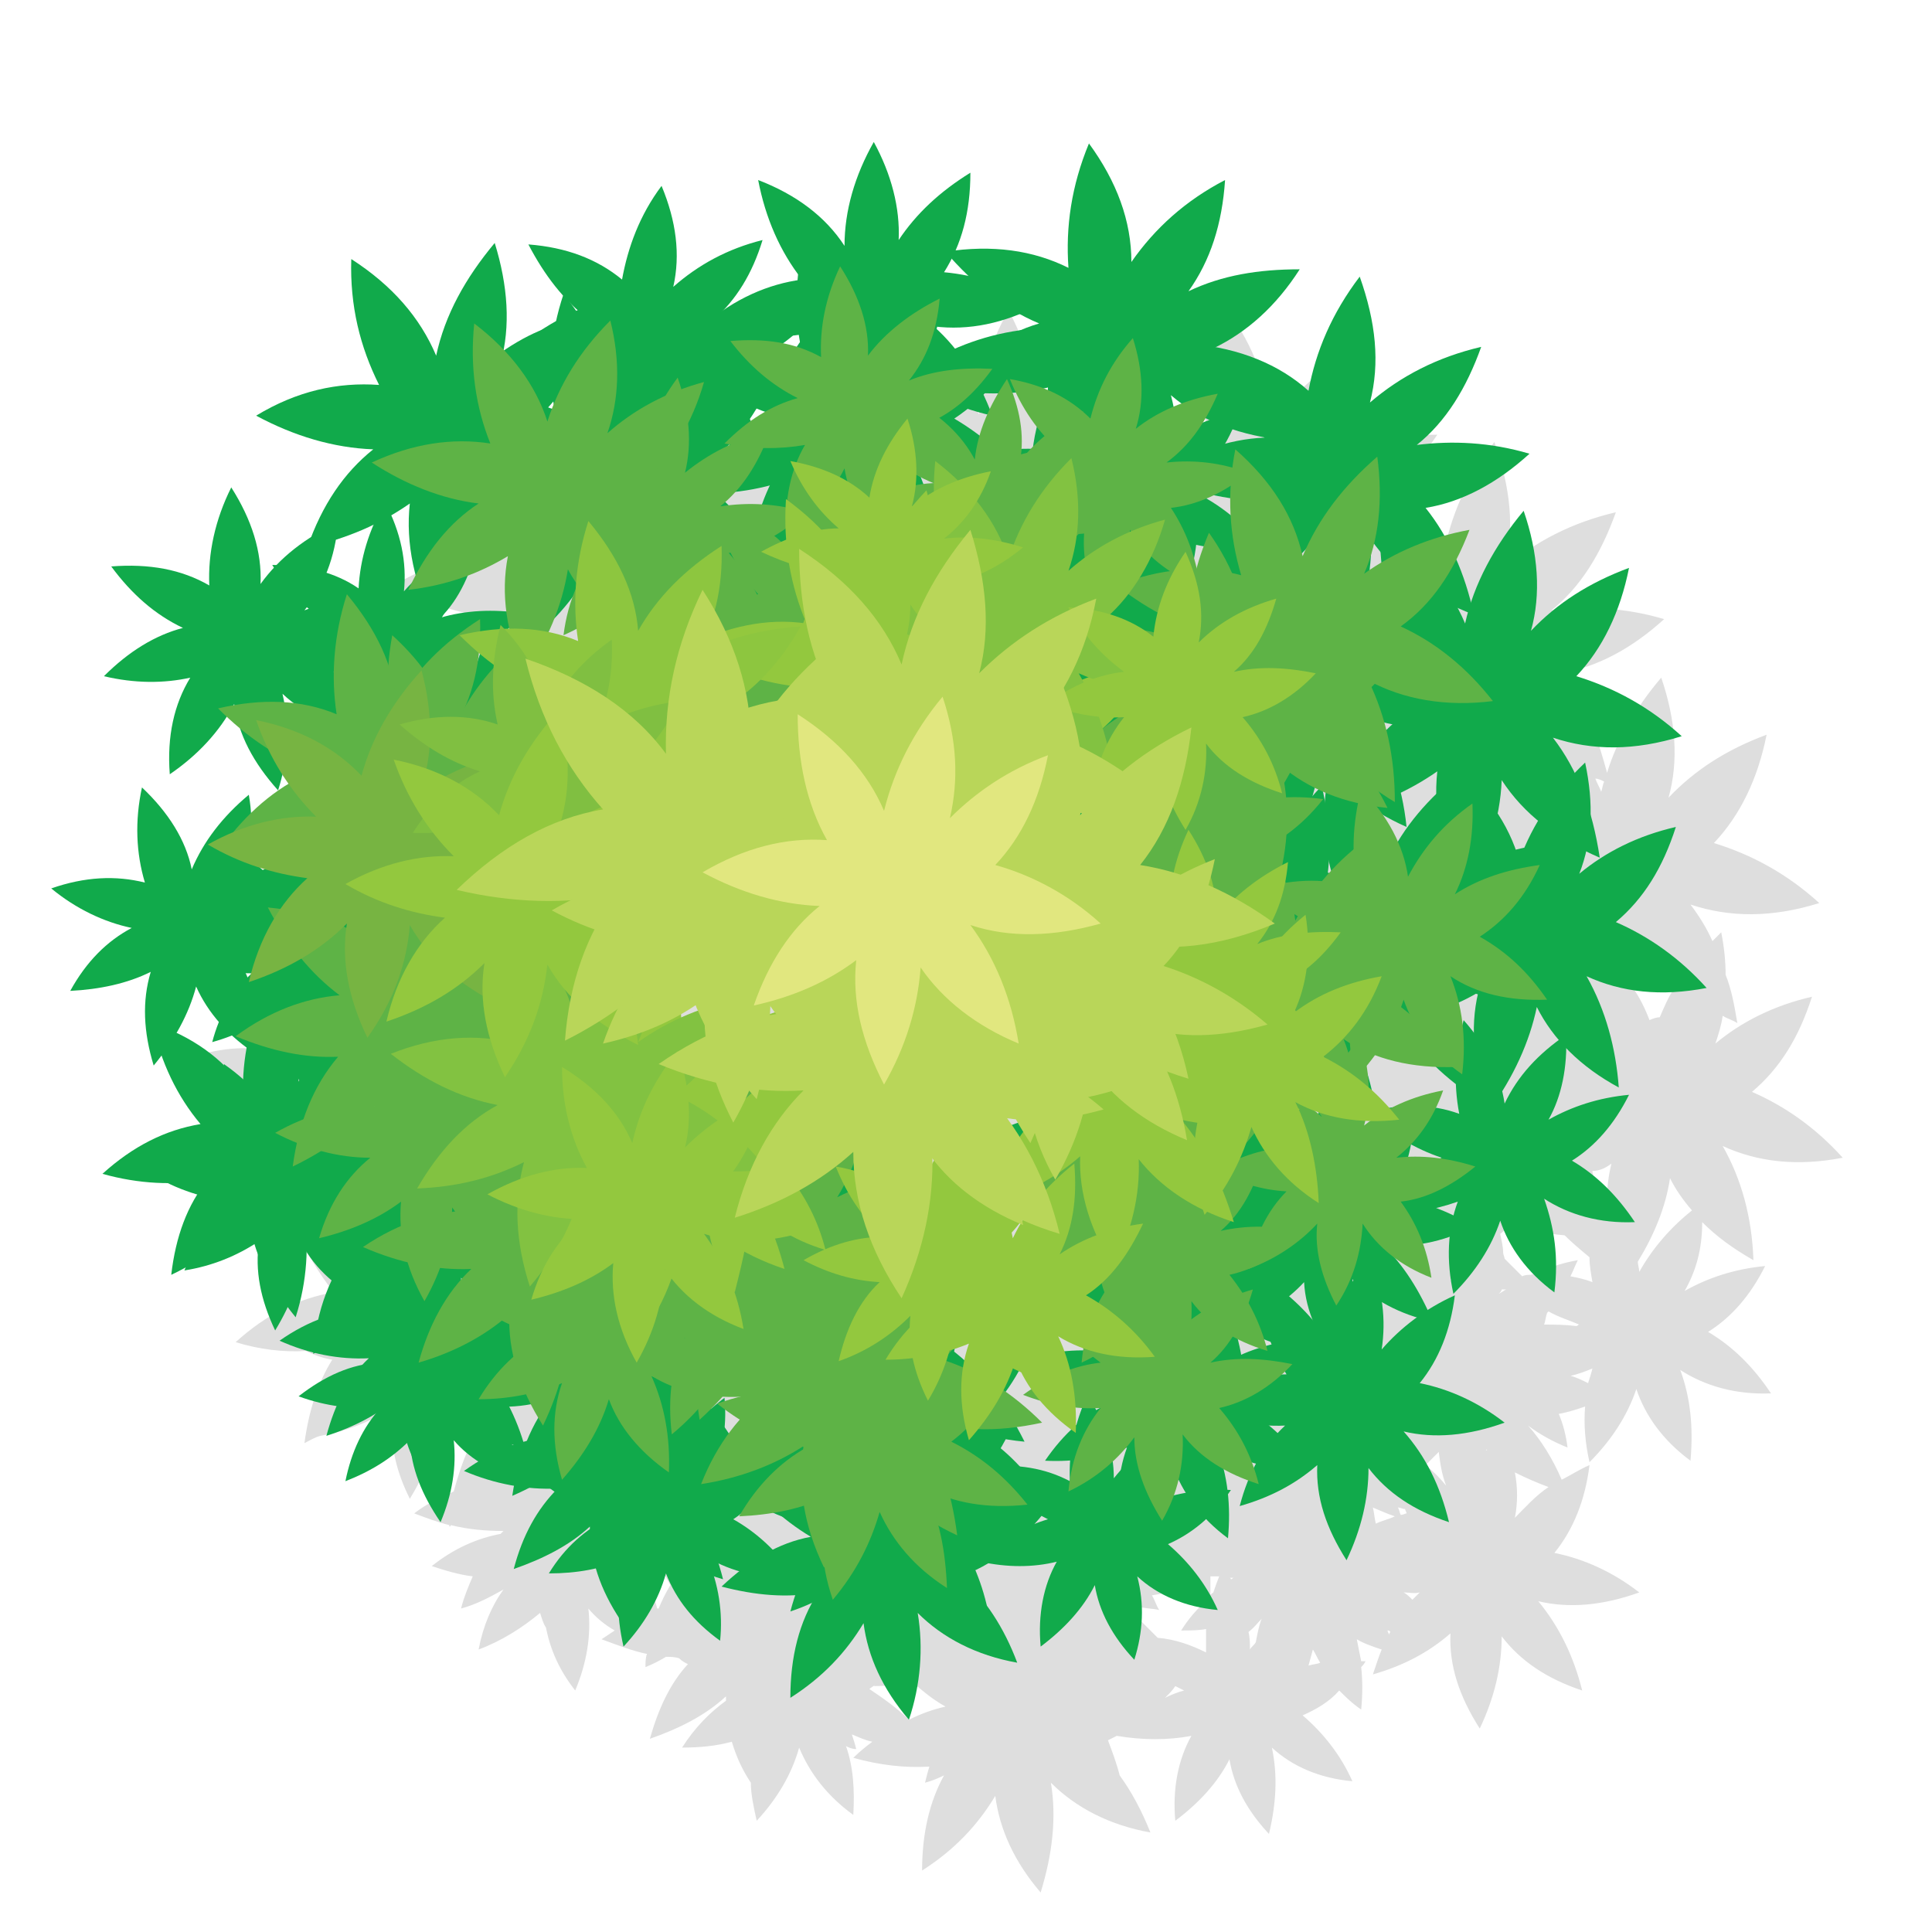
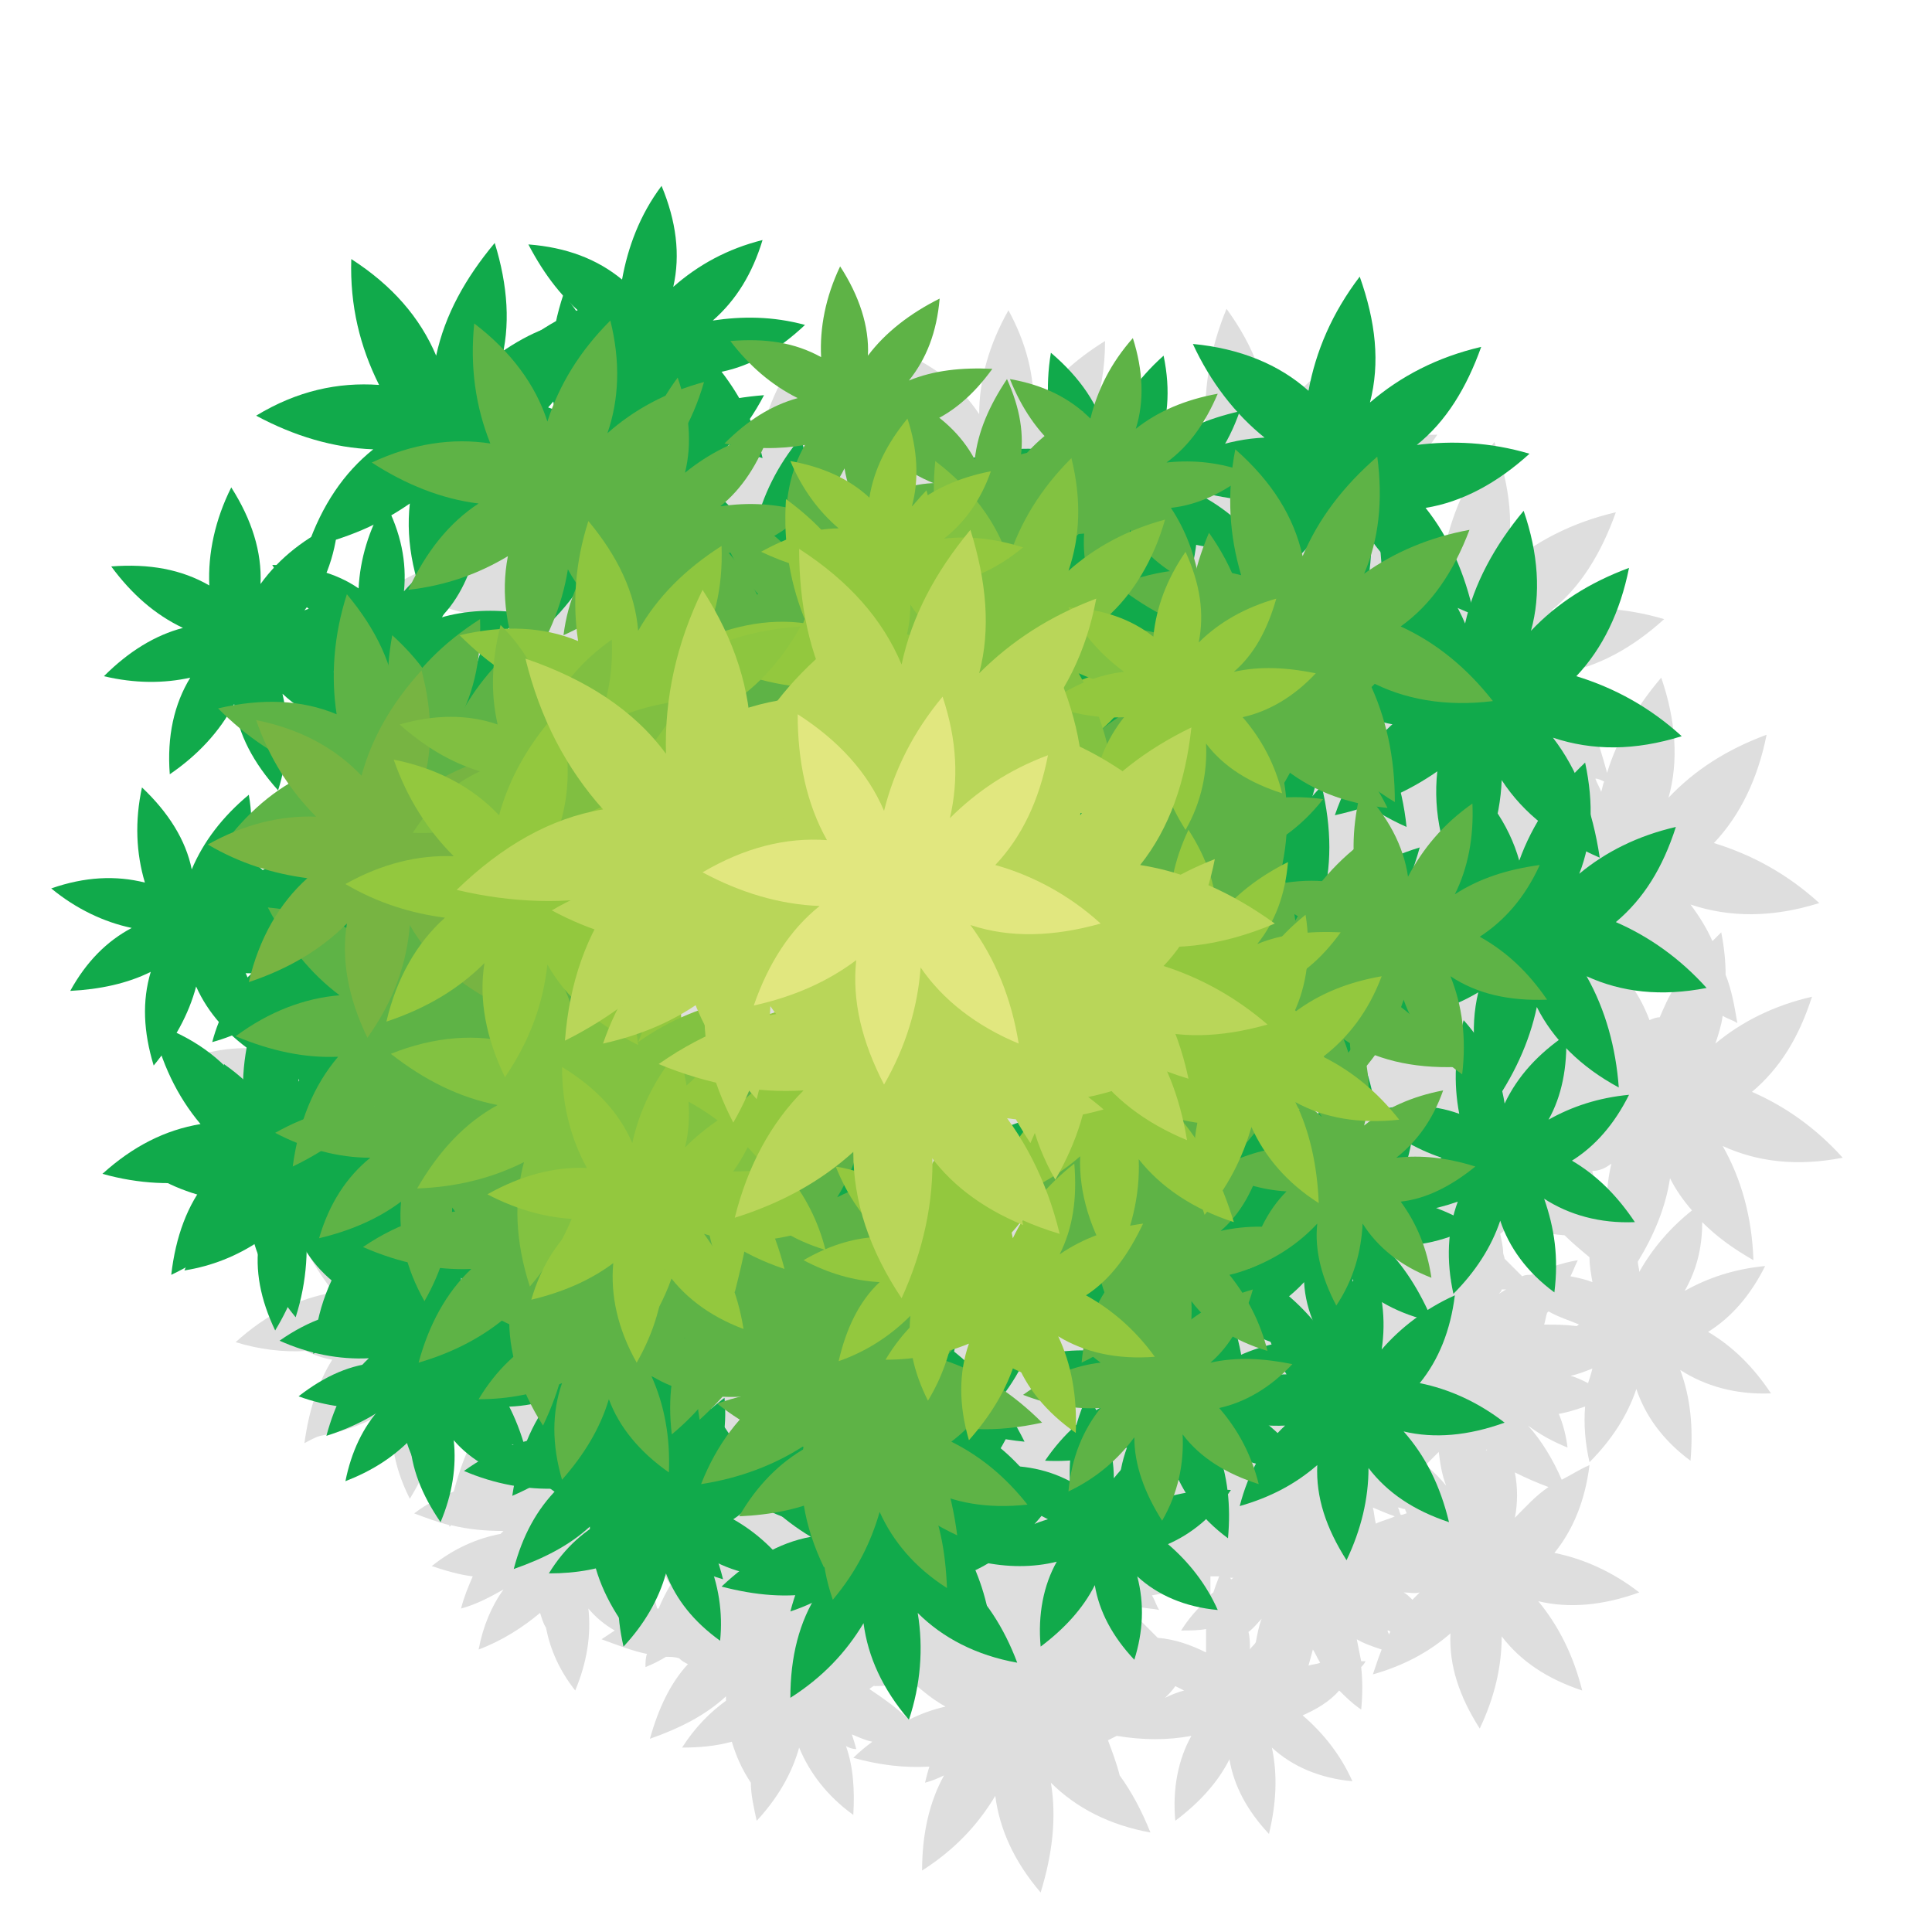
<svg xmlns="http://www.w3.org/2000/svg" version="1.1" id="Layer_1" x="0px" y="0px" viewBox="0 0 132 132" style="enable-background:new 0 0 132 132;" xml:space="preserve">
  <style type="text/css">
	.st0{fill:#DEDEDE;}
	.st1{fill:#11AA4B;}
	.st2{fill:#5EB346;}
	.st3{fill:#77B442;}
	.st4{fill:#93C83E;}
	.st5{fill:#8DC63F;}
	.st6{fill:#82C241;}
	.st7{fill:#80BF41;}
	.st8{fill:#B9D659;}
	.st9{fill:#E1E77F;}
</style>
  <g>
    <path class="st0" d="M12.9,72.3c1.7,1.4,3.6,2.3,5.5,2.7c-1.7,0.9-3.1,2.3-4.2,4.3c2-0.1,3.9-0.5,5.5-1.3c-0.6,2-0.5,4.1,0.2,6.4   c0.1-0.1,0.2-0.3,0.4-0.4c0.6,1.6,1.5,3,2.5,4.3c-2.4,0.4-4.6,1.5-6.7,3.4c1.6,0.5,3.3,0.7,4.8,0.6c0.6,0.3,1.2,0.5,1.8,0.6   c-1,1.6-1.6,3.5-1.9,5.7c0.4-0.2,0.7-0.4,1.1-0.5c1.7-0.3,3.2-0.9,4.6-1.7c0.1,0.3,0.2,0.5,0.3,0.8c-0.1,1.7,0.3,3.4,1.2,5.2   c0.3-0.5,0.6-1,0.8-1.5c0.2,0.2,0.4,0.5,0.6,0.7c0.5-1.6,0.7-3.1,0.8-4.6c0.5,0.7,1.1,1.4,1.8,2c-0.4,0.9-0.7,1.8-1,2.9   c-0.9,0.4-1.8,0.8-2.7,1.5c0.8,0.3,1.6,0.6,2.4,0.8c0,0,0,0,0,0.1c0,0,0.1,0,0.1-0.1c1.2,0.3,2.4,0.4,3.6,0.4   c-0.1,0.1-0.1,0.1-0.2,0.2c-1.6,0.3-3.2,1-4.7,2.2c0.9,0.3,1.9,0.6,2.8,0.7c-0.3,0.7-0.6,1.4-0.8,2.2c1.1-0.3,2-0.8,2.9-1.3   c-0.8,1.1-1.4,2.5-1.7,4.1c1.6-0.6,3-1.5,4.2-2.5c0.1,0.3,0.2,0.7,0.4,1c0.3,1.5,0.9,2.9,2,4.3c0.8-1.9,1.1-3.8,0.9-5.6   c0.5,0.6,1.1,1.1,1.8,1.5c-0.3,0.2-0.6,0.4-0.9,0.6c1.1,0.4,2.1,0.8,3.1,1c-0.1,0.3-0.1,0.6-0.1,0.9c0.5-0.2,0.9-0.4,1.4-0.7   c0.3,0,0.6,0,0.9,0.1c0.2,0.2,0.4,0.3,0.6,0.4c-1.2,1.3-2,3-2.6,5.1c2-0.7,3.8-1.6,5.2-2.9c0,0.1,0,0.2,0,0.3   c-1.1,0.8-2.1,1.8-3,3.2c1.2,0,2.3-0.1,3.4-0.4c0.3,1,0.7,1.9,1.3,2.8c0,0.8,0.2,1.7,0.4,2.6c1.4-1.5,2.4-3.2,2.9-5   c0.7,1.7,1.9,3.3,3.7,4.6c0.1-1.7,0-3.3-0.5-4.7c0.2,0.1,0.4,0.2,0.7,0.2c-0.1-0.4-0.2-0.7-0.3-1c0.5,0.2,0.9,0.4,1.4,0.5   c-0.4,0.3-0.9,0.7-1.3,1.1c1.8,0.5,3.5,0.7,5.2,0.6c-0.1,0.3-0.2,0.7-0.3,1.1c0.4-0.1,0.9-0.3,1.3-0.5c-1,1.8-1.5,4-1.5,6.5   c2.2-1.4,3.8-3.1,5-5.1c0.3,2.3,1.3,4.5,3.1,6.6c0.8-2.6,1.1-5.1,0.7-7.5c1.7,1.7,4,2.9,6.8,3.4c-0.6-1.5-1.3-2.8-2.1-3.9   c-0.2-0.8-0.5-1.6-0.8-2.4c0.2-0.1,0.4-0.2,0.6-0.3c1.8,0.3,3.5,0.3,5.1,0c-0.9,1.6-1.3,3.6-1.1,5.8c1.6-1.2,2.9-2.6,3.7-4.2   c0.3,1.8,1.2,3.5,2.7,5.1c0.5-2.1,0.6-4,0.2-5.9c1.4,1.3,3.3,2.1,5.5,2.3c-0.8-1.8-2-3.3-3.4-4.5c0.9-0.4,1.8-0.9,2.5-1.7   c0.4,0.4,0.9,0.9,1.5,1.3c0.1-1,0.1-2,0-2.9c0.1-0.1,0.2-0.2,0.3-0.4c-0.1,0-0.2,0-0.3,0c-0.1-0.5-0.2-1-0.3-1.5   c0.5,0.3,1.1,0.5,1.7,0.7c-0.2,0.5-0.4,1.1-0.6,1.7c2.1-0.6,3.8-1.5,5.3-2.8c-0.1,2.2,0.6,4.3,2,6.5c1-2.1,1.5-4.2,1.5-6.3   c1.3,1.7,3.1,2.9,5.5,3.7c-0.6-2.4-1.6-4.4-3-6.1c2.1,0.5,4.4,0.3,6.9-0.6c-1.8-1.4-3.8-2.3-5.8-2.7c1.3-1.6,2.1-3.6,2.4-6   c-0.7,0.3-1.3,0.7-1.9,1c-0.6-1.4-1.4-2.7-2.3-3.7c0.8,0.6,1.7,1.1,2.7,1.5c-0.1-0.8-0.3-1.6-0.6-2.3c0.6-0.1,1.2-0.3,1.8-0.5   c-0.1,1.2,0,2.5,0.3,3.8c1.5-1.5,2.6-3.2,3.2-5c0.6,1.8,1.8,3.5,3.7,4.9c0.2-2.3,0-4.3-0.7-6.2c1.7,1.1,3.8,1.7,6.2,1.6   c-1.2-1.8-2.6-3.2-4.3-4.2c1.6-1,2.9-2.5,3.9-4.5c-2.1,0.2-3.9,0.8-5.5,1.7c0.8-1.4,1.2-2.9,1.2-4.7c1,1,2.1,1.8,3.5,2.6   c-0.1-2.9-0.8-5.5-2.1-7.8c2.4,1.1,5.1,1.4,8.2,0.8c-1.8-2-3.9-3.5-6.2-4.5c1.9-1.6,3.2-3.7,4.1-6.5c-2.6,0.6-4.8,1.7-6.6,3.2   c0.2-0.6,0.4-1.2,0.5-1.9c0.3,0.2,0.7,0.3,1,0.5c-0.2-1.2-0.4-2.3-0.8-3.3c0-0.9-0.1-1.9-0.3-2.9c-0.2,0.2-0.4,0.4-0.6,0.6   c-0.4-0.9-0.9-1.7-1.5-2.5c2.7,0.9,5.6,0.9,8.8-0.1c-2.2-2-4.6-3.3-7.2-4.1c1.8-1.9,3-4.4,3.6-7.4c-2.7,1-4.9,2.4-6.7,4.3   c0.7-2.5,0.5-5.3-0.5-8.2c-1.7,2-3,4.2-3.7,6.5c-0.3-1.1-0.6-2.1-1-3.1c0.3-0.7,0.7-1.3,0.9-2.1c-0.6,0.1-1.2,0.3-1.8,0.4   c-0.4-0.7-0.8-1.3-1.3-2c2.5-0.4,4.9-1.7,7.1-3.7c-2.7-0.8-5.3-0.9-7.7-0.6c2-1.6,3.4-3.9,4.4-6.7c-3,0.7-5.5,2-7.6,3.8   c0.7-2.7,0.4-5.5-0.7-8.6c-1.9,2.5-3,5.1-3.5,7.8c-1.7-1.4-3.7-2.4-6.1-3c2.2-1.1,4.1-2.9,5.7-5.3c-2.8,0-5.3,0.4-7.6,1.5   c1.5-2.1,2.3-4.6,2.5-7.6c-2.7,1.4-4.8,3.3-6.4,5.6c0-2.8-1-5.5-2.9-8.1c-1.2,2.9-1.6,5.7-1.4,8.5c-2.3-1.1-4.9-1.5-7.8-1.2   c0.6-1.5,0.9-3.2,0.9-5.1c-2.1,1.3-3.7,2.8-4.9,4.6c0.1-2.2-0.5-4.5-1.7-6.7c-1.3,2.3-2,4.7-2,7.1c-1.3-2-3.3-3.5-5.9-4.5   c0.5,2.5,1.4,4.7,2.7,6.5c0,0.1,0,0.2,0,0.4c-1.6,0.2-3.2,0.8-4.7,1.8c1-1.2,1.8-2.7,2.4-4.5c-2.4,0.6-4.4,1.7-6.1,3.2   c0.5-2.2,0.2-4.5-0.8-6.9c-1.5,2-2.3,4.2-2.7,6.4c-1.7-1.4-3.8-2.2-6.4-2.4c0.6,1.3,1.4,2.4,2.3,3.4c-0.2,0.6-0.4,1.3-0.5,1.9   c-0.3,0.2-0.7,0.4-1,0.6c-0.8,0.3-1.6,0.8-2.4,1.4c0.4-2.3,0.2-4.8-0.6-7.4c-2,2.4-3.4,4.9-4,7.7c-1.1-2.6-3-4.8-5.8-6.6   c-0.1,3.2,0.6,6,1.9,8.6c-2.8-0.2-5.6,0.4-8.4,2.1c2.6,1.4,5.3,2.2,8,2.3c-1.9,1.5-3.4,3.6-4.4,6.3c-0.8,0.5-1.4,1-2.1,1.6   c-0.1,0-0.3,0-0.4,0c0.1,0.1,0.1,0.2,0.2,0.3c-0.4,0.4-0.7,0.8-1,1.2c0.1-2.2-0.6-4.4-2-6.6c-1.1,2.2-1.6,4.5-1.5,6.7   c-1.9-1.1-4.1-1.5-6.7-1.3c1.4,1.9,3,3.3,4.9,4.2c-1.9,0.5-3.7,1.6-5.4,3.3c2.1,0.5,4.1,0.5,5.9,0.1c-1.1,1.8-1.6,4-1.4,6.6   c1.7-1.2,3-2.6,4-4.2c0.2,0.2,0.4,0.3,0.6,0.5c0.4,1.6,1.3,3.1,2.6,4.6c-0.5,0.4-1,0.8-1.5,1.3c0-0.3-0.1-0.6-0.1-0.9   c-1.8,1.5-3.1,3.2-3.9,5.1c-0.4-2-1.6-3.9-3.4-5.6c-0.5,2.3-0.4,4.5,0.2,6.5C17.4,71.4,15.2,71.5,12.9,72.3z M105.8,101.6   c-0.9,0.6-1.6,1.4-2.3,2.1c0.2-1,0.2-2.1,0-3.1C104.3,101,105,101.3,105.8,101.6z M105.5,90.5c0.1-0.3,0.1-0.5,0.2-0.8   c0,0,0,0,0.1-0.1c0.7,0.4,1.4,0.6,2.1,0.9c-0.1,0-0.1,0.1-0.2,0.1C106.9,90.5,106.2,90.5,105.5,90.5z M108.5,94.5   c-0.4-0.2-0.8-0.4-1.2-0.5c0.5-0.1,1-0.3,1.5-0.5C108.7,93.9,108.6,94.2,108.5,94.5z M115.6,82.7c-1.5,1.2-2.7,2.6-3.6,4.2   c0-0.2-0.1-0.5-0.1-0.7c1.1-1.8,1.9-3.7,2.2-5.7C114.5,81.3,115,82,115.6,82.7z M111.9,64.7c0.7,1,1.5,1.9,2.5,2.8   c-0.4,0.6-0.7,1.3-1,2c-0.2,0-0.5,0.1-0.7,0.2c-0.3-0.8-0.7-1.6-1.2-2.3C111.7,66.4,111.8,65.5,111.9,64.7z M109.6,53.4   c-0.1,0.2-0.1,0.4-0.2,0.7c-0.1-0.3-0.3-0.6-0.4-0.9C109.2,53.2,109.4,53.3,109.6,53.4z M110.1,79.5c-0.2,0.8-0.3,1.6-0.3,2.4   c-0.2-0.3-0.4-0.5-0.7-0.8c0,0.1,0,0.1-0.1,0.2c0-0.2-0.1-0.4-0.1-0.7c0,0,0,0,0.1,0l-0.1-0.1c0-0.2-0.1-0.3-0.1-0.5   C109.3,80,109.7,79.8,110.1,79.5z M107.5,64.1c-0.1,0.5-0.1,1-0.1,1.6c-1.1,1-2,2.2-2.7,3.4c-0.3-0.8-0.7-1.5-1.2-2.2   c0.6,0.4,1.2,0.7,1.9,1c-0.1-0.8-0.2-1.5-0.4-2.3C105.8,65.2,106.7,64.7,107.5,64.1z M104.3,61c-0.1,0.1-0.2,0.2-0.4,0.4   c0-0.2-0.1-0.3-0.1-0.5C104,60.9,104.2,61,104.3,61z M102.9,49.8c0.1-0.3,0.2-0.7,0.3-1c0.2,0.2,0.3,0.4,0.5,0.6c0,0.2,0,0.4,0,0.5   c-0.3,0.2-0.6,0.4-0.9,0.6C102.8,50.3,102.9,50,102.9,49.8z M103.2,83.6c1.1,0.4,2.4,0.7,3.7,0.8c0.5,0.5,1.1,1,1.7,1.5   c0,0.6,0.1,1.1,0.2,1.7c-0.5-0.2-1-0.3-1.5-0.4c0.2-0.4,0.3-0.7,0.5-1.1c-1.2,0.2-2.2,0.6-3.2,1c-0.2,0-0.4,0-0.6,0.1   c-0.4-0.4-0.8-0.8-1.2-1.2c0-0.1-0.1-0.3-0.1-0.4c0-0.4-0.1-0.8-0.2-1.3C102.8,84.1,103,83.8,103.2,83.6z M102.6,88.1   c0.1,0,0.2,0,0.3,0l0,0c-0.2,0.1-0.3,0.2-0.5,0.3C102.5,88.3,102.6,88.2,102.6,88.1z M101.6,99.1L101.6,99.1   C101.5,99.1,101.5,99,101.6,99.1C101.5,99,101.6,99,101.6,99.1z M94.9,111.7c0-0.1-0.1-0.2-0.1-0.3c0.1,0,0.1,0,0.2,0.1   C94.9,111.6,94.9,111.7,94.9,111.7z M94,104.1c-0.1-0.4-0.1-0.7-0.2-1.1c0.5,0.2,0.9,0.4,1.5,0.6C94.9,103.8,94.4,103.9,94,104.1z    M99.3,87.6c-0.1-0.1-0.2-0.1-0.2-0.2h0.1C99.2,87.5,99.2,87.5,99.3,87.6L99.3,87.6z M100,70.8c0,0.1,0,0.1,0.1,0.2l-0.1,0.1   C100,71,100,70.9,100,70.8z M99.8,65.6c0,0.2,0,0.4-0.1,0.6c0-0.2-0.1-0.4-0.1-0.6C99.6,65.6,99.7,65.6,99.8,65.6z M99.1,65.3   c0.1,0,0.2,0.1,0.3,0.1c-0.1,0.2-0.3,0.3-0.4,0.5C98.9,65.7,99,65.5,99.1,65.3z M98.6,48.7L98.6,48.7c-0.1,0.3-0.2,0.5-0.3,0.8   c0-0.1-0.1-0.3-0.1-0.4C98.3,49,98.5,48.8,98.6,48.7z M98.3,99.2c0.1,0.8,0.2,1.5,0.5,2.3c-0.4-0.5-0.9-1-1.4-1.4   C97.7,99.8,98,99.5,98.3,99.2z M97,105.2L97,105.2C97,105.3,96.9,105.3,97,105.2C96.9,105.3,97,105.3,97,105.2z M97,108.8   c-0.2,0.2-0.3,0.3-0.5,0.5c-0.2-0.2-0.4-0.4-0.6-0.5C96.3,108.8,96.6,108.9,97,108.8z M96,103.1c0,0.1,0.1,0.2,0.1,0.3   c-0.1,0-0.2,0.1-0.4,0.1c-0.1-0.2-0.1-0.4-0.2-0.5C95.7,103,95.8,103.1,96,103.1z M93.5,40.8c0.6,0.2,1.3,0.4,2,0.5   c-0.8,0-1.7,0.2-2.5,0.4C93.2,41.5,93.3,41.2,93.5,40.8z M93.4,45.5c0,0.4,0,0.8,0,1.2c-0.6-0.5-1.2-0.9-1.8-1.2   c0.2-0.1,0.3-0.1,0.5-0.2C92.6,45.4,93,45.5,93.4,45.5z M91.6,40.1c0.1,0,0.1,0.1,0.2,0.1c-0.1,0-0.2,0.1-0.4,0.1   C91.5,40.2,91.5,40.2,91.6,40.1z M90.9,48.7c0.2,0.1,0.5,0.1,0.7,0.1c-0.2,0.5-0.4,1.1-0.5,1.6H91c-0.1-0.3-0.2-0.6-0.3-0.9   C90.8,49.2,90.8,48.9,90.9,48.7z M89.4,113.8c0.1-0.4,0.2-0.7,0.3-1.1c0.2,0.3,0.3,0.6,0.5,0.9C90,113.7,89.7,113.7,89.4,113.8z    M89.9,39.1c-0.2,0.1-0.4,0.1-0.5,0.2c-0.1-0.3-0.1-0.5-0.2-0.8C89.5,38.7,89.7,38.9,89.9,39.1z M86.2,110.6   c-0.2,0.5-0.3,1.1-0.4,1.6c-0.1,0.2-0.3,0.3-0.4,0.5c0-0.4,0-0.8-0.1-1.2C85.7,111.2,85.9,110.9,86.2,110.6z M84.3,107.8   c-0.1,0-0.1,0.1-0.2,0.1c0,0,0-0.1-0.1-0.1C84.2,107.8,84.2,107.8,84.3,107.8z M75,104.4c-0.2-0.2-0.4-0.4-0.7-0.6   c0-0.1,0-0.1,0-0.2l0,0c0.1-0.1,0.3-0.1,0.4-0.2c0.2-0.1,0.3-0.1,0.5-0.2C75.2,103.6,75.1,104,75,104.4z M76.2,41.3   c-0.6-0.4-1.2-0.8-1.8-1.2c0.3-0.2,0.6-0.4,0.8-0.6c0.5,0.2,0.9,0.3,1.5,0.4C76.5,40.4,76.4,40.8,76.2,41.3z M76.9,39.5   c-0.1-0.4-0.3-0.7-0.5-1.1c0.1-0.1,0.1-0.1,0.2-0.2c0.3,0,0.6,0,0.9,0C77.3,38.7,77.1,39.1,76.9,39.5z M79.6,116   c0.3-0.3,0.5-0.5,0.7-0.8c0.2,0.1,0.4,0.2,0.6,0.3C80.5,115.6,80,115.8,79.6,116z M82.4,111.3c0,0.5,0,1,0,1.5v0.1   c-1-0.5-2.1-0.9-3.3-1c-0.5-0.5-1-1-1.5-1.5c0.1-0.2,0.2-0.4,0.3-0.6c0.4,0.1,0.9,0.1,1.3,0.2c-0.2-0.3-0.3-0.7-0.5-1   c0.6-0.1,1.1-0.2,1.7-0.3c-0.8-0.8-1.7-1.5-2.5-2.1c0.3-0.4,0.6-0.9,0.9-1.4c0.1,0,0.1,0.1,0.2,0.1c0.2,0.4,0.5,0.9,0.8,1.3   c-0.2,0.1-0.4,0.3-0.6,0.4c0.4,0.2,0.8,0.3,1.2,0.4c0.6,0.7,1.3,1.3,2.1,1.9c-0.7,0.6-1.3,1.3-1.8,2.1   C81.3,111.4,81.9,111.4,82.4,111.3z M79,42.1c0.1-1.2-0.1-2.5-0.6-3.9c0,0,0.1,0,0.2,0c0.4,1,1,1.8,1.6,2.6c-0.1,0.3-0.1,0.7-0.2,1   c-0.1,0.1-0.2,0.2-0.2,0.2C79.5,42.1,79.3,42.1,79,42.1z M79.1,94.8L79.1,94.8L79.1,94.8L79.1,94.8L79.1,94.8z M78.9,89.2   L78.9,89.2L78.9,89.2L78.9,89.2z M78.8,88c-0.2,0.1-0.4,0.1-0.6,0.2c-0.1-0.1-0.1-0.2-0.2-0.3C78.3,88,78.5,88,78.8,88z M78.8,95.2   c-0.2,0.3-0.3,0.5-0.4,0.8c0-0.1,0-0.2-0.1-0.3C78.5,95.5,78.6,95.3,78.8,95.2L78.8,95.2z M82.9,108.8c-0.1,0.1-0.2,0.1-0.2,0.2   c0-0.4,0-0.9,0-1.3c0.2,0,0.4,0,0.6,0C83.1,108.2,83,108.5,82.9,108.8z M83,103.5L83,103.5c0.1,0.2,0.1,0.2,0.1,0.3   c-0.4,0-0.7,0-1.1,0.1c-0.1-0.4-0.3-0.7-0.4-1.1C82,103.1,82.5,103.3,83,103.5z M81,38.2c-0.2-0.1-0.4-0.2-0.6-0.3   c0.2,0,0.4-0.1,0.6-0.1C81,38,81,38.1,81,38.2z M74.3,29c0.4,0.5,0.9,1,1.4,1.4c-0.7-0.1-1.3-0.3-2-0.3C74,29.8,74.2,29.4,74.3,29z    M73.2,33.9c1.9,0.2,3.9-0.1,5.9-0.9c0.4,0.2,0.8,0.4,1.2,0.6c-0.5,0.1-0.9,0.3-1.3,0.5c-1.6,0.2-3.2,0.7-4.6,1.3   c-0.4-0.5-0.8-0.9-1.3-1.3C73.2,33.9,73.2,33.9,73.2,33.9z M72.9,44.5L72.9,44.5c-0.2,0.1-0.4,0.1-0.6,0.1   c-0.1-0.2-0.1-0.3-0.2-0.5C72.4,44.3,72.7,44.4,72.9,44.5z M58.7,108.9c0-0.4,0-0.7,0-1.1c0.3,0.2,0.6,0.5,1,0.7   c-0.2,0.3-0.5,0.6-0.7,0.9C58.9,109.2,58.8,109.1,58.7,108.9z M63.5,34.5c0.1,0,0.2,0,0.3,0c0,0.2,0,0.3,0.1,0.5   c-0.1,0.1-0.2,0.2-0.2,0.3c-0.3-0.1-0.6-0.2-0.9-0.2C63,34.8,63.2,34.7,63.5,34.5z M64.6,116.6c-0.9,0.2-1.7,0.5-2.5,0.9   c-0.8-0.8-1.8-1.5-2.7-2.1c0.1-0.1,0.3-0.2,0.4-0.3l-0.1,0.1c0.9,0,1.7-0.1,2.6-0.3C63,115.5,63.7,116.1,64.6,116.6z M61.8,80.7   c0-0.2,0-0.3,0-0.5c0.1,0.1,0.2,0.3,0.3,0.4C62,80.7,61.9,80.7,61.8,80.7z M61,39.4c0.2,0.1,0.4,0.1,0.5,0.2   c-0.3,0.2-0.7,0.4-1,0.7v-0.1C60.6,40,60.8,39.7,61,39.4z M59.1,41.9L59.1,41.9L59.1,41.9L59.1,41.9C59,41.9,59.1,41.9,59.1,41.9z    M59.5,45.1c0.9-0.1,1.7-0.2,2.5-0.5c-0.2,0.4-0.4,0.8-0.5,1.3c-0.8-0.1-1.7,0-2.5,0c-0.1-0.1-0.1-0.1-0.2-0.2   C59,45.6,59.3,45.4,59.5,45.1z M58.6,106.9c0.4,0,0.9,0,1.3,0c-0.4,0.1-0.9,0.2-1.3,0.4c0-0.1,0-0.1,0-0.2   c-0.1,0.1-0.3,0.2-0.4,0.3c0,0,0,0-0.1,0l0,0c-0.1,0.1-0.2,0.2-0.3,0.3C58.1,107.5,58.4,107.2,58.6,106.9z M56.7,80.1   c0.1,0.2,0.1,0.3,0.2,0.5c-0.4,0.1-0.7,0.3-1.1,0.4c0-0.1,0-0.3,0-0.4C56.1,80.5,56.4,80.3,56.7,80.1z M48.8,32.7   C48.8,32.7,48.7,32.7,48.8,32.7c-0.3-0.1-0.4-0.4-0.6-0.6C48.3,32.3,48.5,32.5,48.8,32.7z M47.4,53.2c0.5-0.5,0.9-1,1.2-1.6   c0,0.1,0,0.2,0,0.3c-0.3,0.9-0.6,1.8-0.7,2.8c0.3-0.1,0.6-0.3,0.8-0.4c0,0.3,0.1,0.5,0.1,0.8c-0.6-0.3-1.3-0.5-2-0.6   C47,54.2,47.2,53.7,47.4,53.2z M47,39.1L47,39.1c0,0.1-0.1,0.2-0.1,0.3c0,0-0.1,0-0.1-0.1C46.8,39.3,46.9,39.2,47,39.1z M40.7,99   c0-0.1,0-0.1,0-0.2C40.7,98.9,40.8,98.9,40.7,99C40.8,99,40.7,99,40.7,99z M41.5,58.4L41.5,58.4c0-0.1,0-0.2,0.1-0.3   C41.6,58.2,41.5,58.3,41.5,58.4z M41.8,57.3c0.1-0.4,0.2-0.9,0.2-1.3c0.1,0,0.1,0.1,0.2,0.1C42,56.5,41.9,56.9,41.8,57.3z    M45.8,108.3c-0.3,0.5-0.6,1.1-0.8,1.6h-0.1c-0.2-0.8-0.5-1.6-0.9-2.3c0.5,0,0.9-0.1,1.4-0.1C45.5,107.8,45.7,108.1,45.8,108.3z    M44.1,35.8C44,35.8,44,35.9,44.1,35.8c-0.1,0-0.2,0-0.2-0.1C43.9,35.8,44,35.8,44.1,35.8z M41.2,51c1-0.4,1.9-0.8,2.8-1.3   c-0.2,1.2-0.3,2.4-0.1,3.7c-1.6-0.1-3.1,0-4.5,0.4C40.1,52.9,40.7,52,41.2,51z M37.1,45.8c-0.2,1.7,0,3.4,0.5,5.2   c0,0.1-0.1,0.1-0.1,0.2c-0.3,0.2-0.5,0.5-0.7,0.7c0.2-1.7-0.1-3.5-0.9-5.3C36.3,46.4,36.8,46.1,37.1,45.8z M32.1,57.4   c0,0,0,0.1-0.1,0.1l-0.1-0.1C32,57.4,32.1,57.4,32.1,57.4L32.1,57.4z M32.1,48.3c0.9-0.3,1.8-0.6,2.7-1.1c-0.7,1.5-1,3-1.1,4.5   c-0.7-0.5-1.4-0.8-2.2-1.1C31.7,49.9,32,49.1,32.1,48.3z M30.7,83.6c0.1,0,0.2,0,0.3,0c-0.1,0.2-0.3,0.3-0.4,0.5   C30.6,83.9,30.7,83.8,30.7,83.6z M30.2,53c0.1,0.1,0.1,0.1,0.2,0.2c-0.2,0.1-0.3,0.1-0.5,0.2C30,53.2,30.1,53.1,30.2,53z    M29.1,59.4c-0.1,0-0.3,0-0.4,0c0-0.1,0-0.3-0.1-0.4C28.7,59.1,28.9,59.2,29.1,59.4z M28.5,64.3c0.1,0.2,0.3,0.4,0.4,0.6   c-0.2,0.1-0.4,0.3-0.6,0.4C28.4,64.9,28.5,64.6,28.5,64.3z M26.2,70.3c0.5,0.2,0.9,0.3,1.4,0.5c-0.2,0.1-0.4,0.2-0.5,0.3   C26.8,70.8,26.5,70.6,26.2,70.3L26.2,70.3z M26.3,78.1c-0.1,0-0.1,0.1-0.2,0.2c0-0.1,0-0.1-0.1-0.2C26.1,78.1,26.2,78.1,26.3,78.1z    M22.9,79c0.3,0.7,0.7,1.4,1.3,2.1c-0.2,0.5-0.4,1.1-0.6,1.7c0.6-0.2,1.1-0.4,1.6-0.6c0.3,0.3,0.6,0.5,0.9,0.8   c-0.1,0.7-0.2,1.4-0.2,2.1c-0.4-0.4-0.9-0.7-1.4-1.1c0,0.1,0,0.2,0,0.2c-0.8-0.8-1.8-1.5-2.9-2C22.2,81.2,22.6,80.2,22.9,79z" />
    <g>
      <g>
        <path class="st1" d="M56,85.9c2.1,1,4.5,1.2,7.1,0.8c-1.6-1.8-3.4-3.1-5.4-4c1.6-1.4,2.8-3.2,3.6-5.7c-2.3,0.6-4.2,1.5-5.8,2.8     c0.8-2,0.9-4.2,0.4-6.7C54,74.9,52.7,76.9,52,79c-0.6-2.2-2-4.2-4.1-5.9c-0.3,2.6-0.1,4.9,0.7,7.1c-2.2-0.4-4.6-0.1-7,0.9     c2,1.4,4.1,2.3,6.2,2.6c-1.8,1.1-3.2,2.8-4.3,5c2.2-0.2,4.2-0.8,5.9-1.8c-0.5,2.2-0.3,4.5,0.7,7c1.5-1.9,2.4-4,2.8-6.1     c1,2,2.6,3.6,4.9,4.9C57.7,90.2,57.1,87.9,56,85.9z" />
      </g>
      <g>
        <path class="st1" d="M51.9,53.5c1.9,1.3,4.3,1.9,7,1.9c-1.3-2.1-2.9-3.7-4.8-4.8c1.9-1.1,3.4-2.8,4.5-5.1     c-2.3,0.2-4.4,0.9-6.3,1.9c1.1-1.9,1.5-4.1,1.4-6.7C51.6,42.2,50,44,48.9,46c-0.3-2.3-1.3-4.5-3.2-6.5c-0.7,2.5-0.9,4.9-0.4,7.3     c-2.2-0.8-4.5-0.8-7.2-0.2c1.8,1.7,3.7,2.9,5.8,3.6c-1.9,0.8-3.6,2.3-5.1,4.3c2.3,0.1,4.3-0.2,6.2-0.9c-0.8,2.1-1,4.5-0.4,7.2     c1.8-1.7,3-3.6,3.7-5.7c0.7,2.1,2.1,4,4.2,5.6C53,58.1,52.8,55.7,51.9,53.5z" />
      </g>
      <g>
        <path class="st1" d="M78.4,55.1c1.4,1.3,3.3,2.2,5.6,2.5c-0.8-1.9-1.9-3.4-3.4-4.6c1.7-0.7,3.1-1.9,4.4-3.6     c-2-0.1-3.8,0.1-5.4,0.8c1.1-1.4,1.8-3.2,2.1-5.3c-2,0.9-3.5,2.2-4.7,3.7c0.1-1.9-0.5-3.9-1.8-5.8c-0.9,2-1.4,4-1.3,6     c-1.7-0.9-3.6-1.3-5.9-1.1c1.2,1.6,2.7,2.9,4.4,3.7c-1.7,0.4-3.3,1.4-4.8,2.9c1.8,0.4,3.6,0.4,5.3,0.1c-1,1.6-1.4,3.6-1.3,5.9     c1.7-1.2,3-2.6,3.9-4.2c0.3,1.8,1.2,3.6,2.7,5.2C78.7,59,78.8,57,78.4,55.1z" />
      </g>
      <g>
        <path class="st1" d="M84,82.3c2.2,1.1,4.8,1.4,7.7,1c-1.7-2-3.6-3.4-5.8-4.4c1.8-1.4,3.1-3.5,4-6c-2.4,0.6-4.6,1.5-6.3,2.9     c0.9-2.1,1-4.5,0.6-7.2c-2,1.8-3.5,3.9-4.4,6.3c-0.6-2.4-2.1-4.5-4.3-6.4c-0.4,2.8-0.2,5.3,0.6,7.7c-2.4-0.5-4.9-0.2-7.6,0.9     c2.1,1.5,4.3,2.5,6.7,2.9c-1.9,1.2-3.5,2.9-4.7,5.3c2.4-0.2,4.5-0.8,6.5-1.8c-0.6,2.4-0.4,4.9,0.6,7.6c1.6-2.1,2.6-4.3,3.1-6.6     c1,2.1,2.8,3.9,5.2,5.3C85.8,86.9,85.2,84.4,84,82.3z" />
      </g>
      <g>
        <path class="st1" d="M62,95.3c2.1,1.8,4.8,2.9,8,3.2c-1.3-2.6-2.9-4.7-5-6.3c2.3-1.1,4.3-2.8,6-5.4c-2.8-0.1-5.3,0.4-7.6,1.4     c1.5-2.1,2.4-4.6,2.6-7.6c-2.7,1.4-4.9,3.3-6.4,5.5c0-2.8-1-5.5-2.8-8.1c-1.2,2.9-1.7,5.7-1.5,8.5c-2.4-1.2-5.2-1.6-8.4-1.2     c1.8,2.3,4,3.9,6.4,5c-2.4,0.7-4.6,2.2-6.5,4.4c2.6,0.5,5.1,0.4,7.4-0.2c-1.3,2.4-1.8,5.2-1.4,8.3c2.3-1.8,4-3.9,5.2-6.2     c0.5,2.6,1.9,5,4.1,7.2C62.6,100.8,62.6,98,62,95.3z" />
      </g>
      <g>
        <path class="st1" d="M39.3,84.8c1.4,2.4,3.6,4.4,6.7,5.8c-0.4-2.9-1.3-5.5-2.7-7.8c2.6-0.2,5.2-1.3,7.6-3.2     c-2.7-1-5.3-1.4-7.9-1.2c2.2-1.5,3.9-3.6,5.1-6.5C45,72.3,42.3,73.4,40,75c0.9-2.7,0.9-5.6,0-8.8c-2.1,2.4-3.6,4.9-4.3,7.7     c-1.9-2-4.5-3.3-7.7-4c1,2.8,2.5,5.1,4.5,7c-2.6-0.1-5.2,0.6-7.8,2c2.4,1.3,4.8,2.1,7.3,2.4c-2,1.9-3.4,4.4-4.2,7.6     c2.8-1,5.2-2.4,7.1-4.3c-0.4,2.7,0.2,5.5,1.6,8.3C38,90.3,39,87.6,39.3,84.8z" />
      </g>
      <g>
        <path class="st1" d="M37.9,59.3c1.9,1.8,4.4,3,7.4,3.5c-1.1-2.5-2.5-4.6-4.4-6.3c2.3-0.9,4.3-2.5,6-4.8c-2.6-0.2-5.1,0.1-7.4,0.9     c1.6-1.9,2.5-4.2,2.9-7.1c-2.7,1.2-4.8,2.8-6.4,4.9c0.1-2.6-0.6-5.3-2.3-7.9c-1.3,2.7-1.9,5.3-1.8,8c-2.2-1.3-4.9-1.8-7.9-1.6     c1.6,2.2,3.6,3.9,5.8,5.1c-2.3,0.6-4.5,1.8-6.5,3.8c2.5,0.6,4.8,0.7,7.1,0.3c-1.4,2.2-2,4.8-1.8,7.9c2.3-1.6,4.1-3.5,5.3-5.6     c0.4,2.5,1.5,4.8,3.5,7.1C38.3,64.5,38.4,61.8,37.9,59.3z" />
      </g>
      <g>
        <path class="st1" d="M54.9,44.4c1.2,1.9,3,3.3,5.4,4.3c-0.4-2.3-1.2-4.3-2.4-6c2-0.3,4-1.2,5.8-2.7c-2.1-0.7-4.2-0.9-6.2-0.7     c1.6-1.2,2.9-3,3.7-5.2c-2.4,0.5-4.5,1.4-6.2,2.7c0.6-2.1,0.5-4.4-0.3-6.9c-1.6,1.9-2.6,4-3.1,6.1c-1.6-1.5-3.6-2.4-6.2-2.8     c0.9,2.1,2.1,3.9,3.7,5.3c-2,0-4,0.6-6,1.8c1.9,1,3.8,1.5,5.7,1.6c-1.5,1.5-2.5,3.5-3,6c2.2-0.8,4-2,5.4-3.6     c-0.2,2.1,0.3,4.2,1.5,6.4C54.2,48.7,54.8,46.6,54.9,44.4z" />
      </g>
      <g>
        <path class="st1" d="M78.3,49c1.8,1.6,4.1,2.5,6.9,2.8c-1.1-2.2-2.5-4.1-4.3-5.4c2-0.9,3.7-2.4,5.2-4.6c-2.4-0.1-4.6,0.3-6.6,1.2     c1.3-1.8,2.1-3.9,2.3-6.5c-2.3,1.2-4.2,2.8-5.6,4.7c0-2.4-0.8-4.7-2.4-7c-1,2.5-1.5,4.9-1.3,7.3c-2.1-1.1-4.5-1.4-7.2-1     c1.6,1.9,3.4,3.4,5.5,4.3c-2.1,0.6-3.9,1.9-5.6,3.8c2.3,0.4,4.4,0.4,6.4-0.1c-1.1,2-1.5,4.4-1.2,7.2c2-1.5,3.5-3.3,4.5-5.3     c0.4,2.2,1.6,4.3,3.5,6.2C78.8,53.8,78.9,51.3,78.3,49z" />
      </g>
      <g>
        <path class="st1" d="M91.3,68.8c2.5,1,5.4,1.1,8.5,0.4c-2-2-4.3-3.4-6.7-4.3c1.8-1.7,3.1-4.1,3.9-7c-2.6,0.8-4.9,2.1-6.7,3.8     c0.7-2.4,0.7-5.1,0-8c-2.1,2.2-3.5,4.6-4.2,7.3c-0.9-2.6-2.7-4.8-5.3-6.7c-0.2,3.1,0.3,5.9,1.4,8.4c-2.7-0.4-5.4,0.2-8.3,1.6     c2.5,1.5,5,2.4,7.6,2.6c-2,1.4-3.6,3.5-4.7,6.2c2.6-0.4,4.9-1.3,6.9-2.6c-0.4,2.6,0,5.4,1.4,8.3c1.6-2.4,2.5-4.9,2.8-7.5     c1.3,2.2,3.4,4,6.2,5.4C93.8,73.8,92.8,71.1,91.3,68.8z" />
      </g>
      <g>
        <path class="st1" d="M84.2,90.3c1.9,1.4,4.3,2.1,7.1,2.1c-1.3-2.1-2.9-3.8-4.8-5c1.9-1.1,3.5-2.8,4.7-5.1     c-2.4,0.2-4.5,0.8-6.4,1.8c1.1-1.9,1.7-4.1,1.6-6.7c-2.2,1.4-3.9,3.2-5.1,5.2c-0.2-2.4-1.3-4.6-3.1-6.7c-0.8,2.5-1,5-0.5,7.4     c-2.2-0.9-4.6-1-7.3-0.3c1.8,1.8,3.7,3,5.8,3.8c-2,0.8-3.7,2.2-5.2,4.3c2.3,0.2,4.4-0.1,6.4-0.7c-0.9,2.1-1.1,4.6-0.5,7.3     c1.8-1.7,3.1-3.6,3.9-5.7c0.7,2.2,2,4.1,4.1,5.8C85.2,94.9,85,92.5,84.2,90.3z" />
      </g>
      <g>
        <path class="st1" d="M64.3,100.4c1.9,1.1,4.1,1.6,6.7,1.4c-1.4-1.9-2.9-3.3-4.8-4.3c1.7-1.1,3-2.8,4-5c-2.2,0.3-4.1,1-5.8,2.1     c0.9-1.8,1.2-3.9,1-6.3c-1.9,1.5-3.4,3.2-4.3,5.2c-0.4-2.2-1.5-4.1-3.3-6c-0.6,2.4-0.5,4.7,0,6.8c-2.1-0.6-4.3-0.6-6.8,0.2     c1.8,1.5,3.6,2.5,5.7,3.1c-1.8,0.9-3.3,2.3-4.5,4.3c2.1,0,4.1-0.4,5.8-1.1c-0.7,2-0.7,4.3,0,6.7c1.6-1.7,2.6-3.6,3.2-5.6     c0.8,1.9,2.2,3.6,4.2,5.1C65.5,104.6,65.2,102.4,64.3,100.4z" />
      </g>
      <g>
        <path class="st1" d="M47.1,94.7c2.6,0.3,5.2-0.3,7.9-1.7c-2.3-1.3-4.7-2.1-7.1-2.3c1.3-2,1.9-4.5,1.8-7.3c-2.2,1.4-3.9,3.1-5.2,5     c0.1-2.4-0.5-4.8-1.9-7.2c-1.4,2.5-2.1,5-2.1,7.6c-1.4-2.1-3.6-3.7-6.4-4.8c0.6,2.8,1.6,5.3,3.3,7.3c-2.5,0.3-4.9,1.5-7.1,3.5     c2.6,0.8,5.1,1,7.5,0.6c-1.5,1.8-2.4,4.1-2.8,6.8c2.3-1,4.2-2.3,5.7-4c0.2,2.5,1.3,4.9,3.2,7.2c0.9-2.6,1.1-5.1,0.8-7.5     c1.7,1.7,4.1,2.9,6.9,3.4C50.4,98.6,49,96.5,47.1,94.7z" />
      </g>
      <g>
        <path class="st1" d="M31.5,87.3c1.6,2,3.9,3.5,6.9,4.4c-0.7-2.6-1.9-4.9-3.5-6.8c2.4-0.6,4.5-1.9,6.5-4c-2.6-0.6-5-0.6-7.4-0.1     c1.8-1.6,3-3.9,3.8-6.6c-2.8,0.8-5.1,2.2-7,4c0.5-2.6,0.1-5.3-1.2-8.1c-1.6,2.4-2.6,5-2.9,7.6c-2-1.6-4.6-2.4-7.6-2.6     c1.3,2.4,3,4.4,5,5.8c-2.4,0.2-4.6,1.2-6.9,2.9c2.4,0.9,4.7,1.3,7,1.2c-1.6,2-2.6,4.5-2.8,7.5c2.5-1.3,4.4-2.9,5.9-4.9     c0,2.5,0.9,5,2.5,7.4C31.1,92.6,31.6,90,31.5,87.3z" />
      </g>
      <g>
        <path class="st1" d="M24.1,67c1.8,0.5,3.8,0.3,6-0.5c-1.6-1.2-3.3-2-5-2.4c1.1-1.4,1.8-3.1,2.1-5.2c-1.8,0.8-3.2,1.9-4.3,3.2     c0.3-1.7,0.1-3.6-0.7-5.5c-1.3,1.7-2,3.5-2.3,5.4c-0.8-1.7-2.3-3.1-4.3-4.2c0.1,2.1,0.7,4.1,1.7,5.7c-1.9,0-3.7,0.6-5.6,1.8     c1.8,0.8,3.7,1.2,5.5,1.2c-1.3,1.2-2.2,2.8-2.7,4.7c1.8-0.5,3.3-1.3,4.6-2.4c-0.1,1.9,0.5,3.7,1.7,5.6c0.9-1.8,1.3-3.6,1.3-5.5     c1.1,1.4,2.7,2.5,4.7,3.2C26.2,70.3,25.3,68.5,24.1,67z" />
      </g>
      <g>
        <path class="st1" d="M28.5,47.2c1.3,1.5,3.1,2.5,5.4,3c-0.7-2-1.7-3.6-3-5c1.8-0.5,3.4-1.6,4.8-3.3c-2-0.3-3.9-0.2-5.6,0.3     c1.3-1.3,2.1-3.1,2.6-5.2c-2.1,0.8-3.8,1.9-5.1,3.4c0.2-2-0.2-4-1.3-6.1c-1.1,1.9-1.7,3.9-1.8,5.9c-1.6-1.1-3.6-1.6-5.9-1.6     c1.1,1.8,2.5,3.2,4.1,4.2c-1.8,0.3-3.5,1.1-5.1,2.5c1.8,0.6,3.6,0.8,5.3,0.6c-1.1,1.6-1.7,3.5-1.8,5.8c1.8-1.1,3.2-2.4,4.3-4     c0.1,1.9,0.9,3.7,2.3,5.5C28.5,51.2,28.7,49.2,28.5,47.2z" />
      </g>
      <g>
        <path class="st1" d="M44.7,35.5c2,1.5,4.6,2.2,7.6,2.3c-1.4-2.3-3.1-4.1-5.1-5.4c2-1.1,3.7-2.9,5-5.4c-2.6,0.2-4.8,0.8-6.9,1.9     c1.2-2,1.8-4.4,1.8-7.2c-2.4,1.5-4.2,3.4-5.4,5.6c-0.2-2.5-1.3-4.9-3.2-7.2c-0.9,2.7-1.1,5.3-0.6,7.9c-2.3-0.9-4.9-1.1-7.8-0.4     c1.9,1.9,3.9,3.3,6.2,4.1c-2.1,0.8-4,2.4-5.6,4.5c2.4,0.2,4.7,0,6.8-0.7c-1,2.3-1.2,4.8-0.6,7.7c2-1.8,3.4-3.8,4.2-6.1     c0.7,2.3,2.1,4.4,4.3,6.2C45.8,40.5,45.5,37.9,44.7,35.5z" />
      </g>
      <g>
-         <path class="st1" d="M62.7,32.1c2.3,1.4,5.1,2.1,8.3,1.9c-1.6-2.3-3.6-4.1-5.8-5.4c2.1-1.4,3.8-3.4,5-6.1     c-2.7,0.3-5.1,1.2-7.2,2.5c1.2-2.2,1.6-4.8,1.4-7.8C62,19,60.2,21.1,59,23.5c-0.4-2.7-1.7-5.2-4-7.5c-0.7,3-0.8,5.8-0.1,8.5     c-2.5-0.8-5.3-0.8-8.4,0.1c2.1,1.9,4.4,3.2,6.9,3.9c-2.2,1.1-4.1,2.8-5.7,5.2c2.6,0.1,5-0.4,7.2-1.3C54,35,54,37.7,54.8,40.8     c2-2.1,3.3-4.4,4.1-6.8c0.9,2.4,2.6,4.6,5.1,6.4C64.2,37.3,63.8,34.6,62.7,32.1z" />
-       </g>
+         </g>
      <g>
        <path class="st1" d="M79.4,36.4c2,1,4.2,1.3,6.8,0.9c-1.5-1.8-3.2-3.1-5.1-3.9c1.6-1.3,2.8-3,3.6-5.3c-2.2,0.5-4.1,1.3-5.7,2.6     c0.8-1.9,1-4,0.5-6.4c-1.8,1.6-3.1,3.5-3.9,5.5c-0.5-2.1-1.8-4-3.8-5.7c-0.4,2.4-0.2,4.7,0.5,6.8c-2.1-0.5-4.4-0.2-6.7,0.7     c1.9,1.4,3.8,2.3,5.9,2.6c-1.7,1-3.1,2.6-4.2,4.7c2.1-0.1,4-0.7,5.7-1.6c-0.5,2.1-0.4,4.3,0.5,6.7c1.4-1.8,2.4-3.8,2.8-5.8     c0.9,1.9,2.4,3.5,4.6,4.8C81,40.5,80.5,38.3,79.4,36.4z" />
      </g>
      <g>
        <path class="st1" d="M93.4,49c2.4,0.9,5,0.9,8,0.2c-1.9-1.8-4.1-3.1-6.4-3.8c1.7-1.7,2.8-3.9,3.5-6.6c-2.4,0.8-4.5,2-6.2,3.7     c0.7-2.3,0.6-4.7-0.2-7.4c-1.9,2.1-3.2,4.4-3.8,6.8c-0.9-2.4-2.6-4.4-5.1-6.1c-0.1,2.9,0.4,5.5,1.5,7.8c-2.5-0.3-5,0.3-7.7,1.7     c2.3,1.4,4.7,2.1,7.1,2.3c-1.8,1.4-3.3,3.4-4.3,5.9c2.4-0.4,4.6-1.3,6.4-2.5c-0.3,2.5,0.1,5,1.5,7.7c1.4-2.3,2.3-4.6,2.5-7.1     c1.3,2.1,3.2,3.7,5.9,4.9C95.8,53.6,94.9,51.1,93.4,49z" />
      </g>
      <g>
-         <path class="st1" d="M98.4,66.8c2.2,1.3,4.8,1.9,7.8,1.7c-1.6-2.2-3.4-3.8-5.5-5c2-1.3,3.5-3.3,4.6-5.8c-2.5,0.4-4.8,1.2-6.7,2.4     c1.1-2.1,1.5-4.5,1.2-7.3c-2.2,1.7-3.9,3.7-5,6c-0.4-2.5-1.7-4.8-3.8-7c-0.7,2.8-0.7,5.4,0,7.9c-2.4-0.7-5-0.7-7.8,0.2     c2,1.8,4.2,3,6.6,3.6c-2.1,1-3.8,2.7-5.3,5c2.5,0,4.7-0.4,6.8-1.3c-0.8,2.4-0.8,5,0,7.8c1.8-2,3.1-4.1,3.8-6.5     c0.9,2.3,2.5,4.2,4.8,5.9C99.9,71.7,99.5,69.2,98.4,66.8z" />
-       </g>
+         </g>
      <g>
        <path class="st1" d="M94.4,85c2,0.3,4.1-0.1,6.3-1.2c-1.8-1.1-3.7-1.8-5.7-2c1-1.6,1.6-3.5,1.6-5.8c-1.8,1.1-3.2,2.4-4.2,3.9     c0.1-1.9-0.3-3.8-1.4-5.8c-1.1,2-1.7,4-1.8,6.1c-1.1-1.7-2.8-3-5.1-4c0.4,2.3,1.2,4.2,2.5,5.9c-2,0.2-3.9,1.1-5.8,2.6     c2.1,0.7,4.1,0.9,6,0.6c-1.2,1.4-2,3.2-2.3,5.4c1.8-0.8,3.4-1.8,4.6-3.1c0.1,2,1,3.9,2.5,5.8c0.7-2,1-4,0.8-6     c1.4,1.4,3.2,2.4,5.5,2.9C97,88.2,95.9,86.4,94.4,85z" />
      </g>
      <g>
        <path class="st1" d="M83.1,98.8c1.7,1.1,3.9,1.7,6.3,1.6c-1.2-1.8-2.7-3.2-4.4-4.2c1.6-1,3-2.6,4-4.7c-2.1,0.2-4,0.8-5.6,1.8     c0.9-1.7,1.3-3.7,1.2-6c-1.9,1.3-3.3,2.9-4.3,4.8c-0.3-2.1-1.3-4-3-5.8c-0.6,2.3-0.7,4.4-0.2,6.5c-1.9-0.7-4.1-0.7-6.5-0.1     c1.6,1.5,3.4,2.6,5.3,3.1c-1.7,0.8-3.2,2.1-4.5,4c2,0.1,3.9-0.2,5.6-0.9c-0.7,1.9-0.8,4.1-0.2,6.4c1.6-1.6,2.7-3.3,3.3-5.2     c0.7,1.9,1.9,3.6,3.8,5C84.1,102.9,83.9,100.8,83.1,98.8z" />
      </g>
      <g>
        <path class="st1" d="M62.7,107c1.1,1.8,2.7,3.2,5,4.2c-0.3-2.2-1-4.1-2-5.8c1.9-0.2,3.8-1,5.6-2.4c-2-0.7-3.9-1-5.8-0.9     c1.6-1.1,2.8-2.7,3.7-4.8c-2.3,0.4-4.3,1.2-6,2.4c0.7-2,0.7-4.2-0.1-6.5c-1.6,1.8-2.6,3.7-3.1,5.7c-1.4-1.5-3.4-2.4-5.8-2.9     c0.8,2.1,1.9,3.8,3.3,5.2c-1.9-0.1-3.8,0.4-5.8,1.6c1.8,1,3.6,1.5,5.4,1.7c-1.5,1.4-2.5,3.3-3.1,5.6c2.1-0.7,3.8-1.8,5.3-3.2     c-0.3,2,0.1,4,1.2,6.2C61.8,111.1,62.5,109,62.7,107z" />
      </g>
      <g>
        <path class="st1" d="M46.3,101.9c2.1,0.5,4.4,0.2,6.8-0.7c-1.9-1.4-3.8-2.2-5.9-2.6c1.3-1.6,2-3.6,2.2-6c-2,1-3.6,2.3-4.9,3.8     c0.3-2,0-4.1-1-6.3c-1.4,2-2.2,4.1-2.5,6.3c-1-1.9-2.7-3.5-5-4.7c0.2,2.5,0.9,4.6,2.1,6.5c-2.2,0-4.3,0.8-6.4,2.3     c2.1,0.9,4.3,1.3,6.4,1.2c-1.4,1.4-2.4,3.2-3,5.5c2-0.7,3.8-1.6,5.2-2.9c0,2.2,0.7,4.3,2.1,6.4c1-2.1,1.4-4.2,1.4-6.3     c1.3,1.6,3.2,2.8,5.6,3.5C48.8,105.5,47.8,103.5,46.3,101.9z" />
      </g>
      <g>
        <path class="st1" d="M32.9,93.3c2,0.5,4.2,0.3,6.5-0.7c-1.8-1.3-3.6-2.2-5.6-2.5c1.2-1.5,1.9-3.4,2.2-5.8     c-1.9,0.9-3.5,2.1-4.7,3.6c0.3-1.9,0-3.9-0.9-6.1c-1.3,1.9-2.1,3.9-2.4,6c-1-1.9-2.6-3.4-4.8-4.5c0.2,2.4,0.8,4.4,2,6.2     c-2.1,0-4.1,0.7-6.1,2.1c2,0.9,4.1,1.3,6.1,1.2c-1.4,1.3-2.3,3.1-2.9,5.3c1.9-0.6,3.6-1.5,5-2.7c0,2.1,0.6,4.1,2,6.2     c0.9-2,1.4-4,1.3-6c1.3,1.6,3,2.7,5.3,3.4C35.3,96.8,34.3,94.9,32.9,93.3z" />
      </g>
      <g>
        <path class="st1" d="M23.1,79.8c2.4,0.2,4.9-0.4,7.4-1.8c-2.3-1.2-4.5-1.9-6.9-2c1.1-2,1.7-4.3,1.6-7c-2.1,1.4-3.7,3-4.8,4.9     c0-2.3-0.6-4.5-2-6.9c-1.2,2.4-1.8,4.9-1.8,7.3c-1.4-2-3.5-3.5-6.2-4.4c0.6,2.7,1.7,5,3.3,6.9c-2.4,0.4-4.6,1.5-6.7,3.4     c2.5,0.7,4.9,0.8,7.2,0.4c-1.4,1.7-2.2,3.9-2.5,6.5c2.1-1,3.9-2.3,5.3-3.9c0.3,2.4,1.4,4.6,3.2,6.8c0.8-2.5,0.9-4.9,0.6-7.2     c1.7,1.6,3.9,2.6,6.7,3.1C26.4,83.4,25,81.4,23.1,79.8z" />
      </g>
      <g>
        <path class="st1" d="M16.5,65.9c1.8,1,4,1.4,6.4,1.1c-1.4-1.7-2.9-3-4.7-3.9c1.6-1.1,2.8-2.8,3.6-4.9c-2.1,0.4-3.9,1.1-5.5,2.2     c0.8-1.8,1.1-3.8,0.7-6.1c-1.8,1.5-3.1,3.2-3.9,5.1c-0.4-2-1.6-3.9-3.4-5.6c-0.5,2.3-0.4,4.5,0.2,6.5c-2-0.5-4.1-0.4-6.4,0.4     C5.2,62.1,7.1,63,9,63.4c-1.7,0.9-3.1,2.3-4.2,4.3c2-0.1,3.9-0.5,5.5-1.3c-0.6,2-0.5,4.1,0.2,6.4c1.4-1.7,2.4-3.5,2.9-5.4     c0.8,1.8,2.2,3.4,4.2,4.7C17.9,69.9,17.5,67.8,16.5,65.9z" />
      </g>
      <g>
        <path class="st1" d="M19.3,47.4c1.6,1.5,3.7,2.4,6.3,2.8c-0.9-2.1-2.2-3.8-3.7-5.2c1.9-0.8,3.6-2.1,5-4.1     c-2.2-0.2-4.3,0.1-6.1,0.8c1.3-1.6,2.1-3.6,2.3-6c-2.2,1-4,2.4-5.3,4.2c0.1-2.2-0.6-4.4-2-6.6c-1.1,2.2-1.6,4.5-1.5,6.7     c-1.9-1.1-4.1-1.5-6.7-1.3c1.4,1.9,3,3.3,4.9,4.2c-1.9,0.5-3.7,1.6-5.4,3.3c2.1,0.5,4.1,0.5,5.9,0.1c-1.1,1.8-1.6,4-1.4,6.6     c1.9-1.3,3.4-2.9,4.4-4.8c0.3,2.1,1.3,4,3,5.9C19.7,51.8,19.8,49.6,19.3,47.4z" />
      </g>
      <g>
        <path class="st1" d="M35.7,32.1c2.7,0.9,5.6,0.9,8.8,0c-2.2-2-4.6-3.3-7.2-4.1c1.8-1.9,3-4.4,3.6-7.4c-2.7,1-4.9,2.4-6.7,4.2     c0.7-2.5,0.5-5.3-0.4-8.2c-2,2.4-3.4,4.9-4,7.7c-1.1-2.6-3-4.8-5.8-6.6c-0.1,3.2,0.6,6,1.9,8.6c-2.8-0.2-5.6,0.4-8.4,2.1     c2.6,1.4,5.3,2.2,8,2.3c-2,1.6-3.5,3.8-4.5,6.7c2.7-0.6,5-1.6,7-3c-0.3,2.7,0.3,5.6,1.8,8.5c1.5-2.6,2.4-5.2,2.6-7.9     c1.5,2.2,3.7,4,6.6,5.3C38.5,37.1,37.4,34.4,35.7,32.1z" />
      </g>
      <g>
        <path class="st1" d="M46.3,27.4c1.3,1.8,3.2,3.1,5.8,3.9c-0.5-2.3-1.5-4.2-2.8-5.9c2-0.4,3.9-1.5,5.7-3.2     c-2.2-0.6-4.3-0.6-6.3-0.3c1.6-1.4,2.7-3.2,3.4-5.5c-2.4,0.6-4.4,1.7-6.1,3.2c0.5-2.2,0.2-4.5-0.8-6.9c-1.5,2-2.3,4.2-2.7,6.4     c-1.7-1.4-3.8-2.2-6.4-2.4c1.1,2.1,2.4,3.8,4.1,5.1c-2,0.1-4,0.9-6,2.3c2,0.8,4,1.2,5.9,1.2c-1.4,1.6-2.3,3.8-2.6,6.3     c2.1-1,3.9-2.3,5.2-4c0,2.1,0.6,4.3,2,6.4C45.9,31.9,46.4,29.6,46.3,27.4z" />
      </g>
      <g>
-         <path class="st1" d="M63.8,22.3c2.4,0.3,4.8-0.2,7.3-1.5c-2.2-1.3-4.4-2-6.6-2.2c1.2-1.9,1.8-4.1,1.8-6.8     c-2.1,1.3-3.7,2.8-4.9,4.6c0.1-2.2-0.5-4.5-1.7-6.7c-1.3,2.3-2,4.7-2,7.1c-1.3-2-3.3-3.5-5.9-4.5c0.5,2.6,1.5,4.9,3,6.8     c-2.3,0.3-4.6,1.3-6.7,3.1c2.4,0.8,4.7,1,7,0.6c-1.4,1.7-2.3,3.8-2.7,6.3c2.1-0.9,3.9-2.1,5.3-3.7c0.2,2.3,1.2,4.6,2.9,6.7     c0.8-2.4,1.1-4.7,0.8-7c1.6,1.6,3.7,2.7,6.4,3.3C66.9,26,65.6,23.9,63.8,22.3z" />
-       </g>
-       <g>
-         <path class="st1" d="M80,27c2.1,1.8,4.8,2.8,8,3.1c-1.3-2.6-3-4.7-5.1-6.3c2.3-1.1,4.3-2.9,5.9-5.4c-2.8,0-5.3,0.4-7.6,1.5     c1.5-2.1,2.3-4.6,2.5-7.6c-2.7,1.4-4.8,3.3-6.4,5.6c0-2.8-1-5.5-2.9-8.1c-1.2,2.9-1.6,5.7-1.4,8.5c-2.4-1.2-5.2-1.6-8.4-1.1     c1.9,2.2,4,3.9,6.4,4.9c-2.4,0.7-4.5,2.2-6.5,4.5c2.6,0.4,5.1,0.4,7.4-0.2c-1.3,2.4-1.7,5.2-1.3,8.4c2.3-1.8,4-3.9,5.1-6.3     c0.6,2.6,1.9,5,4.2,7.1C80.7,32.5,80.7,29.7,80,27z" />
-       </g>
+         </g>
+       <g>
+         </g>
      <g>
        <path class="st1" d="M93.7,36.9c1.6,2.3,3.9,3.9,7,5.1c-0.6-2.8-1.7-5.3-3.3-7.3c2.5-0.4,4.9-1.7,7.1-3.7     c-2.7-0.8-5.3-0.9-7.7-0.6c2-1.6,3.4-3.9,4.4-6.7c-3,0.7-5.5,2-7.6,3.8c0.7-2.7,0.4-5.5-0.7-8.6c-1.9,2.5-3,5.1-3.5,7.8     c-2-1.8-4.7-2.9-7.9-3.2c1.2,2.6,2.9,4.8,4.9,6.4c-2.5,0.1-5,1-7.4,2.6c2.4,1.1,4.8,1.7,7.3,1.7c-1.8,2-3,4.6-3.4,7.7     c2.7-1.2,4.9-2.7,6.6-4.7c-0.1,2.6,0.6,5.3,2.2,8C93,42.4,93.7,39.7,93.7,36.9z" />
      </g>
      <g>
        <path class="st1" d="M106.1,50.4c2.7,0.9,5.6,0.9,8.8-0.1c-2.2-2-4.6-3.3-7.2-4.1c1.8-1.9,3-4.4,3.6-7.4c-2.7,1-4.9,2.4-6.7,4.3     c0.7-2.5,0.5-5.3-0.5-8.2c-2,2.4-3.4,5-4,7.7c-1.1-2.6-3-4.8-5.8-6.6c-0.1,3.2,0.6,6.1,1.9,8.6c-2.8-0.2-5.6,0.5-8.5,2.1     c2.6,1.4,5.3,2.2,8,2.3c-2,1.6-3.5,3.8-4.5,6.7c2.7-0.6,5-1.6,7-3c-0.3,2.8,0.3,5.6,1.9,8.5c1.5-2.6,2.4-5.2,2.5-7.9     c1.5,2.3,3.7,4,6.7,5.3C108.8,55.3,107.8,52.6,106.1,50.4z" />
      </g>
      <g>
        <path class="st1" d="M108.4,66.7c2.4,1.1,5.1,1.4,8.2,0.8c-1.8-2-3.9-3.5-6.2-4.5c1.9-1.6,3.2-3.7,4.1-6.5     c-2.6,0.6-4.8,1.7-6.6,3.2c0.9-2.3,1-4.8,0.4-7.6c-2.1,2-3.6,4.2-4.5,6.7c-0.7-2.5-2.3-4.8-4.7-6.7c-0.4,2.9-0.1,5.6,0.9,8.1     c-2.5-0.5-5.2-0.1-8,1.1c2.3,1.6,4.6,2.6,7.1,2.9c-2,1.3-3.6,3.2-4.9,5.7c2.5-0.3,4.8-0.9,6.8-2.1c-0.6,2.5-0.3,5.2,0.8,8     c1.6-2.2,2.7-4.6,3.2-7c1.1,2.2,3,4.1,5.6,5.5C110.4,71.6,109.7,69,108.4,66.7z" />
      </g>
      <g>
        <path class="st1" d="M105.5,81.9c1.7,1.1,3.8,1.7,6.2,1.6c-1.2-1.8-2.6-3.2-4.3-4.2c1.6-1,2.9-2.5,3.9-4.5     c-2.1,0.2-3.9,0.8-5.5,1.7c0.9-1.6,1.3-3.6,1.2-5.8c-1.9,1.3-3.3,2.8-4.2,4.7c-0.3-2-1.2-3.9-2.8-5.7c-0.6,2.2-0.7,4.3-0.3,6.4     c-1.9-0.7-4-0.7-6.3-0.1c1.6,1.5,3.3,2.5,5.1,3.1c-1.7,0.7-3.2,2-4.4,3.8c2,0.1,3.8-0.2,5.5-0.8c-0.7,1.9-0.8,4-0.3,6.3     c1.5-1.5,2.6-3.2,3.2-5c0.6,1.8,1.8,3.5,3.7,4.9C106.5,85.9,106.2,83.9,105.5,81.9z" />
      </g>
      <g>
        <path class="st1" d="M95.9,97.8c2.1,0.5,4.4,0.3,6.9-0.6c-1.8-1.4-3.8-2.3-5.8-2.7c1.3-1.6,2.1-3.6,2.4-6c-2,0.9-3.7,2.2-5,3.7     c0.3-2,0.1-4.1-0.9-6.4c-1.4,2-2.3,4.1-2.6,6.3c-1-2-2.7-3.6-5-4.8c0.2,2.5,0.8,4.7,2,6.6c-2.2,0-4.3,0.7-6.5,2.2     c2.1,0.9,4.3,1.4,6.4,1.3c-1.5,1.4-2.5,3.2-3.1,5.5c2.1-0.6,3.8-1.5,5.3-2.8c-0.1,2.2,0.6,4.3,2,6.5c1-2.1,1.5-4.2,1.5-6.3     c1.3,1.7,3.1,2.9,5.5,3.7C98.4,101.5,97.4,99.5,95.9,97.8z" />
      </g>
      <g>
        <path class="st1" d="M77.7,107.7c1.4,1.3,3.3,2.1,5.5,2.3c-0.8-1.8-2-3.3-3.4-4.5c1.6-0.7,3.1-1.9,4.3-3.7     c-1.9-0.1-3.7,0.2-5.3,0.8c1.1-1.4,1.7-3.2,1.9-5.3c-1.9,0.9-3.4,2.2-4.6,3.7c0-1.9-0.6-3.8-1.8-5.7c-0.9,2-1.3,3.9-1.2,5.9     c-1.7-0.9-3.6-1.2-5.8-1c1.2,1.6,2.7,2.8,4.3,3.6c-1.7,0.5-3.2,1.4-4.6,2.9c1.8,0.4,3.6,0.4,5.2,0c-0.9,1.6-1.3,3.6-1.1,5.8     c1.6-1.2,2.9-2.6,3.7-4.2c0.3,1.8,1.2,3.5,2.7,5.1C78.1,111.5,78.2,109.6,77.7,107.7z" />
      </g>
      <g>
        <path class="st1" d="M62.7,110.2c1.7,1.7,4,2.9,6.8,3.4c-0.9-2.4-2.2-4.4-3.9-5.9c2.1-0.7,4-2.2,5.7-4.3     c-2.4-0.3-4.7-0.1-6.8,0.6c1.5-1.7,2.4-3.9,2.9-6.5c-2.5,1-4.5,2.5-6.1,4.4c0.2-2.4-0.4-4.9-1.9-7.4c-1.3,2.4-1.9,4.9-1.9,7.3     c-2-1.3-4.5-1.8-7.3-1.7c1.5,2.1,3.2,3.7,5.2,4.9c-2.2,0.4-4.2,1.6-6.1,3.4c2.3,0.6,4.5,0.8,6.6,0.4c-1.3,2-1.9,4.4-1.9,7.2     c2.2-1.4,3.8-3.1,5-5.1c0.3,2.3,1.3,4.5,3.1,6.6C62.9,115.1,63.1,112.6,62.7,110.2z" />
      </g>
      <g>
        <path class="st1" d="M48.3,106.4c1.7,1,3.7,1.5,6,1.3c-1.2-1.7-2.6-3-4.2-3.9c1.5-1,2.7-2.5,3.6-4.5c-2,0.3-3.7,0.9-5.2,1.8     c0.8-1.6,1.2-3.5,1-5.6c-1.7,1.3-3,2.8-3.9,4.6c-0.3-1.9-1.3-3.7-2.9-5.4c-0.5,2.1-0.5,4.2-0.1,6.1c-1.8-0.6-3.8-0.5-6,0.1     c1.6,1.4,3.2,2.3,5,2.8c-1.6,0.8-3,2-4.1,3.8c1.9,0,3.6-0.3,5.2-1c-0.6,1.8-0.6,3.8-0.1,6c1.4-1.5,2.4-3.2,2.9-5     c0.7,1.8,1.9,3.3,3.7,4.6C49.4,110.2,49.1,108.2,48.3,106.4z" />
      </g>
      <g>
        <path class="st1" d="M33,96c1.9,0.3,3.9,0,6-0.9c-1.7-1.1-3.5-1.8-5.3-2c1-1.5,1.6-3.3,1.7-5.4c-1.7,1-3.1,2.1-4.1,3.6     c0.2-1.8-0.2-3.6-1.1-5.5c-1.1,1.8-1.8,3.7-1.9,5.6c-1-1.7-2.5-3-4.6-3.9c0.3,2.2,1,4,2.2,5.6c-1.9,0.1-3.7,0.9-5.5,2.3     c1.9,0.7,3.8,0.9,5.6,0.8c-1.2,1.3-2,3-2.4,5c1.8-0.7,3.2-1.6,4.4-2.8c0.1,1.9,0.8,3.7,2.1,5.6c0.8-1.9,1.1-3.8,0.9-5.6     c1.2,1.4,2.9,2.3,5,2.9C35.4,99.1,34.4,97.4,33,96z" />
      </g>
      <g>
        <path class="st1" d="M23.3,83.3c1.9,0.7,4,0.8,6.4,0.2c-1.5-1.5-3.2-2.5-5.1-3.1c1.3-1.3,2.3-3.1,2.8-5.2c-2,0.7-3.6,1.6-4.9,2.9     c0.5-1.8,0.5-3.8-0.1-5.9c-1.5,1.7-2.5,3.5-3.1,5.4c-0.7-1.9-2-3.5-4-4.9c-0.1,2.3,0.3,4.4,1.1,6.2c-2-0.2-4,0.2-6.1,1.3     c1.8,1.1,3.7,1.7,5.7,1.9c-1.5,1.1-2.6,2.7-3.4,4.7c1.9-0.3,3.6-1,5.1-2c-0.3,2,0.1,4,1.1,6.1c1.1-1.8,1.8-3.7,2-5.6     c1,1.7,2.6,3,4.7,3.9C25.2,86.9,24.5,84.9,23.3,83.3z" />
      </g>
    </g>
    <g>
      <g>
        <path class="st2" d="M57,51.5c2.4,1.2,5.1,1.6,8.3,1.2c-1.8-2.2-3.8-3.8-6.1-4.8c2-1.5,3.5-3.6,4.5-6.4c-2.7,0.5-5,1.5-6.9,3     c1-2.3,1.2-4.9,0.8-7.8c-2.2,1.9-3.9,4.2-4.9,6.6c-0.6-2.6-2.1-5-4.5-7.1c-0.5,3-0.3,5.7,0.5,8.3c-2.6-0.6-5.3-0.4-8.2,0.7     c2.2,1.7,4.6,2.8,7.1,3.3c-2.1,1.2-3.8,3.1-5.2,5.6c2.6-0.1,4.9-0.7,7-1.8c-0.7,2.5-0.5,5.3,0.5,8.2c1.8-2.2,3-4.5,3.5-7     c1.1,2.3,2.9,4.3,5.5,5.9C58.8,56.6,58.2,53.9,57,51.5z" />
      </g>
      <g>
        <path class="st2" d="M82.4,69.6c1.7,1,3.6,1.3,5.9,1.1c-1.2-1.6-2.6-2.8-4.3-3.6c1.5-1,2.6-2.5,3.4-4.5c-1.9,0.3-3.6,1-5,2     c0.8-1.6,1-3.5,0.8-5.6c-1.7,1.3-2.9,2.9-3.7,4.6c-0.4-1.9-1.4-3.6-3-5.2c-0.4,2.1-0.4,4.1,0.1,6c-1.8-0.5-3.8-0.4-5.9,0.3     c1.6,1.3,3.2,2.2,5,2.6c-1.5,0.8-2.8,2.1-3.9,3.9c1.9,0,3.6-0.4,5.1-1.1c-0.6,1.8-0.5,3.8,0.1,5.9c1.3-1.5,2.2-3.2,2.7-5     c0.7,1.7,2,3.2,3.8,4.4C83.6,73.3,83.2,71.4,82.4,69.6z" />
      </g>
      <g>
        <path class="st2" d="M56.4,88.9c2.2,1.6,4.8,2.4,8,2.5C63,89,61.2,87,59.1,85.6c2.2-1.2,4-3.1,5.5-5.7c-2.7,0.1-5.2,0.8-7.4,1.9     c1.3-2.1,2-4.6,2-7.6c-2.5,1.6-4.5,3.5-5.9,5.9c-0.2-2.7-1.3-5.3-3.4-7.7c-1,2.9-1.2,5.7-0.8,8.4c-2.4-1-5.2-1.2-8.3-0.5     c2,2.1,4.2,3.5,6.6,4.4c-2.3,0.9-4.3,2.5-6.1,4.8c2.6,0.3,5,0,7.3-0.7c-1.1,2.4-1.3,5.2-0.8,8.2c2.1-1.9,3.7-4.1,4.6-6.4     c0.7,2.5,2.2,4.7,4.5,6.7C57.5,94.2,57.3,91.5,56.4,88.9z" />
      </g>
      <g>
        <path class="st2" d="M39.8,64.6c1.5,1.5,3.6,2.5,6.1,2.9c-0.9-2.1-2.1-3.8-3.6-5.1c1.9-0.7,3.5-2,4.9-3.9c-2.2-0.2-4.2,0-6,0.7     c1.3-1.5,2.1-3.5,2.4-5.8c-2.2,1-3.9,2.3-5.3,4c0.1-2.1-0.5-4.3-1.8-6.5c-1.1,2.2-1.6,4.3-1.5,6.5c-1.8-1.1-4-1.5-6.5-1.3     c1.3,1.8,2.9,3.2,4.7,4.2c-1.9,0.4-3.7,1.5-5.3,3.1c2,0.5,4,0.6,5.8,0.2c-1.1,1.8-1.6,3.9-1.5,6.4c1.9-1.3,3.3-2.8,4.3-4.6     c0.3,2,1.2,4,2.8,5.8C40,68.9,40.2,66.7,39.8,64.6z" />
      </g>
      <g>
        <path class="st2" d="M60.6,43.1c2.2,0.2,4.5-0.4,6.7-1.8c-2.1-1.1-4.2-1.6-6.3-1.7c1-1.8,1.4-3.9,1.3-6.4     C60.5,34.5,59,36,58,37.8c0-2.1-0.7-4.1-2-6.2c-1.1,2.2-1.6,4.5-1.5,6.7c-1.3-1.8-3.3-3.1-5.8-3.9c0.6,2.4,1.6,4.5,3.1,6.2     c-2.2,0.4-4.2,1.5-6,3.3c2.3,0.6,4.5,0.6,6.5,0.2c-1.2,1.6-1.9,3.6-2.1,6c1.9-1,3.5-2.2,4.8-3.7c0.3,2.2,1.3,4.2,3.1,6.1     c0.6-2.3,0.8-4.4,0.4-6.5c1.6,1.4,3.6,2.3,6.1,2.7C63.7,46.4,62.3,44.5,60.6,43.1z" />
      </g>
      <g>
        <path class="st2" d="M82.7,60.6c1.5,1.6,3.6,2.6,6.1,3.1c-0.8-2.1-2-3.9-3.5-5.3c1.9-0.7,3.6-1.9,5.1-3.8     c-2.2-0.3-4.2-0.1-6.1,0.6c1.3-1.5,2.2-3.5,2.6-5.8c-2.2,0.9-4.1,2.2-5.5,3.9c0.2-2.2-0.4-4.4-1.7-6.6c-1.2,2.2-1.7,4.4-1.7,6.6     c-1.8-1.1-4-1.6-6.6-1.5c1.3,1.9,2.9,3.4,4.7,4.4c-1.9,0.4-3.8,1.4-5.5,3c2,0.6,4,0.7,5.9,0.4c-1.2,1.8-1.8,3.9-1.7,6.5     c1.9-1.2,3.5-2.8,4.5-4.5c0.2,2.1,1.1,4.1,2.7,6C82.8,65,83,62.8,82.7,60.6z" />
      </g>
      <g>
        <path class="st2" d="M78,84.4c1.1,1.6,2.6,2.8,4.8,3.7c-0.4-2-1.1-3.7-2.2-5.2c1.8-0.3,3.5-1.1,5.1-2.5c-1.9-0.6-3.7-0.8-5.4-0.5     c1.4-1.1,2.5-2.6,3.2-4.6c-2.1,0.4-3.9,1.3-5.4,2.5c0.5-1.9,0.4-3.9-0.4-6c-1.4,1.7-2.2,3.5-2.6,5.4c-1.4-1.3-3.2-2.1-5.4-2.4     c0.8,1.9,1.9,3.4,3.3,4.6c-1.7,0-3.5,0.6-5.2,1.7c1.7,0.8,3.4,1.3,5,1.3c-1.3,1.3-2.2,3.1-2.6,5.3c1.9-0.8,3.4-1.8,4.7-3.2     c-0.1,1.8,0.3,3.7,1.4,5.6C77.4,88.2,78,86.3,78,84.4z" />
      </g>
      <g>
        <path class="st2" d="M53,91.8c1.7,1.4,3.8,2.1,6.4,2.3c-1.1-2-2.4-3.6-4.1-4.8c1.8-0.9,3.3-2.4,4.6-4.4c-2.2,0-4.2,0.5-6,1.3     c1.1-1.7,1.7-3.7,1.8-6.1c-2.1,1.2-3.7,2.7-4.9,4.5c-0.1-2.2-0.9-4.3-2.5-6.3c-0.9,2.3-1.2,4.5-0.9,6.7c-1.9-0.9-4.2-1.1-6.6-0.7     c1.5,1.7,3.2,3,5.1,3.8c-1.9,0.6-3.5,1.8-5,3.6c2.1,0.3,4,0.2,5.9-0.3c-0.9,1.9-1.2,4.1-0.9,6.6c1.8-1.5,3.1-3.1,3.9-5     c0.5,2,1.6,3.9,3.4,5.5C53.7,96.1,53.6,93.9,53,91.8z" />
      </g>
      <g>
        <path class="st2" d="M36.7,77.9c1.4,1.8,3.3,3,5.8,3.8c-0.6-2.3-1.6-4.2-2.9-5.8c2-0.5,3.9-1.6,5.6-3.3c-2.2-0.5-4.3-0.5-6.3-0.1     c1.5-1.4,2.6-3.2,3.3-5.6c-2.4,0.7-4.3,1.8-6,3.3c0.4-2.2,0.1-4.5-0.9-6.9c-1.4,2.1-2.2,4.2-2.5,6.5c-1.7-1.4-3.9-2.1-6.4-2.3     c1.1,2.1,2.5,3.7,4.2,5c-2,0.2-4,1-5.9,2.4c2,0.8,4,1.1,5.9,1.1c-1.4,1.7-2.2,3.8-2.5,6.4c2.1-1,3.8-2.4,5.1-4.1     c0,2.1,0.7,4.2,2.1,6.3C36.4,82.4,36.8,80.1,36.7,77.9z" />
      </g>
      <g>
        <path class="st2" d="M34.9,57.6c2.2,1.2,4.7,1.6,7.6,1.2c-1.6-2-3.5-3.5-5.6-4.5c1.8-1.4,3.2-3.3,4.2-5.9     c-2.5,0.5-4.6,1.4-6.4,2.7c0.9-2.1,1.2-4.5,0.8-7.2c-2.1,1.8-3.6,3.8-4.6,6.1c-0.5-2.4-1.9-4.6-4.1-6.6c-0.5,2.7-0.4,5.3,0.4,7.7     c-2.4-0.6-4.9-0.4-7.6,0.6c2.1,1.6,4.2,2.7,6.5,3.1c-2,1.1-3.6,2.8-4.9,5.1c2.4-0.1,4.6-0.6,6.5-1.6c-0.7,2.3-0.5,4.9,0.4,7.6     c1.7-2,2.8-4.2,3.3-6.4c1,2.2,2.6,4,5,5.5C36.6,62.3,36,59.8,34.9,57.6z" />
      </g>
      <g>
        <path class="st2" d="M46.9,39.5c1.2,1.7,3,3,5.3,3.9c-0.4-2.2-1.3-4-2.5-5.6c1.9-0.3,3.7-1.3,5.4-2.8c-2-0.6-4-0.7-5.9-0.4     c1.5-1.2,2.6-2.9,3.4-5.1c-2.3,0.5-4.2,1.5-5.8,2.8c0.5-2,0.3-4.2-0.5-6.5c-1.4,1.9-2.3,3.9-2.7,6c-1.5-1.4-3.5-2.2-6-2.5     c0.9,2,2.2,3.6,3.7,4.9c-1.9,0.1-3.8,0.7-5.7,2c1.8,0.8,3.7,1.3,5.5,1.3c-1.4,1.5-2.3,3.5-2.6,5.9c2-0.9,3.7-2.1,5-3.6     c-0.1,2,0.4,4,1.7,6.1C46.4,43.7,46.9,41.6,46.9,39.5z" />
      </g>
      <g>
        <path class="st2" d="M71.2,36.3c1.9,0.4,3.9,0.2,6-0.6c-1.6-1.2-3.4-2-5.2-2.3c1.1-1.4,1.8-3.2,2-5.3c-1.8,0.9-3.2,2-4.3,3.4     c0.3-1.8,0-3.6-0.9-5.6c-1.2,1.8-2,3.6-2.2,5.5c-0.9-1.7-2.4-3.1-4.4-4.1c0.2,2.2,0.8,4.1,1.9,5.7c-1.9,0-3.8,0.7-5.6,2     c1.9,0.8,3.7,1.1,5.6,1c-1.3,1.2-2.1,2.8-2.6,4.9c1.8-0.6,3.3-1.4,4.6-2.5c0,1.9,0.6,3.8,1.8,5.7c0.8-1.9,1.2-3.7,1.2-5.6     c1.2,1.4,2.8,2.5,4.9,3.1C73.4,39.5,72.5,37.8,71.2,36.3z" />
      </g>
      <g>
        <path class="st2" d="M87.5,52.3c1.9,1.6,4.3,2.6,7.3,2.9c-1.2-2.4-2.7-4.3-4.6-5.8c2.1-1,4-2.6,5.5-4.9c-2.5-0.1-4.9,0.3-7,1.2     c1.4-1.9,2.2-4.2,2.4-6.9c-2.5,1.3-4.4,3-5.9,5c0-2.5-0.9-5-2.6-7.4c-1.1,2.6-1.6,5.2-1.3,7.7c-2.2-1.1-4.8-1.5-7.7-1.1     c1.7,2.1,3.6,3.6,5.8,4.6c-2.2,0.7-4.2,2-6,4c2.4,0.4,4.7,0.4,6.8-0.1c-1.2,2.2-1.6,4.7-1.3,7.6c2.1-1.6,3.7-3.5,4.8-5.7     c0.5,2.4,1.7,4.5,3.7,6.6C88.1,57.3,88.1,54.7,87.5,52.3z" />
      </g>
      <g>
        <path class="st2" d="M91.8,71c2.1,1.4,4.7,2,7.7,1.9c-1.5-2.2-3.2-3.9-5.3-5.1c2-1.2,3.6-3.1,4.8-5.6c-2.6,0.3-4.8,1-6.8,2.2     c1.1-2.1,1.6-4.5,1.5-7.3c-2.3,1.6-4,3.6-5.2,5.8c-0.3-2.5-1.5-4.9-3.6-7.1c-0.8,2.8-0.9,5.4-0.3,7.9c-2.4-0.8-5-0.9-7.8-0.1     c2,1.8,4.1,3.1,6.4,3.8c-2.1,0.9-3.9,2.5-5.4,4.8c2.5,0.1,4.7-0.2,6.8-1c-0.9,2.3-1,4.9-0.3,7.8c1.9-1.9,3.2-4,4-6.3     c0.8,2.3,2.3,4.3,4.6,6.1C93,75.9,92.7,73.3,91.8,71z" />
      </g>
      <g>
        <path class="st2" d="M81.4,88.9c1.2,1.6,2.9,2.7,5.2,3.4c-0.5-2-1.4-3.7-2.6-5.2c1.8-0.4,3.5-1.4,5-2.9c-2-0.5-3.8-0.5-5.6-0.1     c1.4-1.2,2.3-2.9,2.9-5c-2.1,0.6-3.9,1.6-5.3,3c0.4-1.9,0.1-4-0.8-6.1c-1.3,1.8-2,3.8-2.2,5.8c-1.5-1.2-3.4-1.9-5.8-2     c1,1.9,2.2,3.3,3.8,4.4c-1.8,0.2-3.5,0.9-5.2,2.2c1.8,0.7,3.5,1,5.3,1c-1.2,1.5-2,3.4-2.2,5.7c1.9-0.9,3.4-2.1,4.6-3.6     c0,1.9,0.6,3.8,1.9,5.7C81.1,92.9,81.5,90.9,81.4,88.9z" />
      </g>
      <g>
        <path class="st2" d="M62.6,96.8c2.6,1,5.4,1.1,8.6,0.4c-2-2-4.3-3.5-6.8-4.3c1.9-1.8,3.2-4.1,3.9-7c-2.7,0.8-4.9,2.1-6.8,3.8     c0.8-2.4,0.8-5.1,0-8c-2.1,2.2-3.5,4.6-4.3,7.3c-0.9-2.6-2.7-4.8-5.3-6.7c-0.2,3.1,0.3,5.9,1.4,8.5c-2.7-0.4-5.4,0.2-8.3,1.6     c2.5,1.5,5,2.4,7.6,2.7c-2,1.5-3.6,3.5-4.7,6.3c2.6-0.4,5-1.3,7-2.6c-0.4,2.7,0,5.4,1.4,8.3c1.6-2.4,2.5-4.9,2.9-7.6     c1.3,2.3,3.4,4.1,6.2,5.4C65,101.8,64.1,99.1,62.6,96.8z" />
      </g>
      <g>
        <path class="st2" d="M41.7,87.3c2.5,0.6,5.2,0.4,8.1-0.7c-2.2-1.6-4.4-2.7-6.8-3.2c1.5-1.9,2.4-4.2,2.8-7     c-2.4,1.1-4.3,2.6-5.8,4.4c0.4-2.4,0.1-4.8-1-7.5c-1.7,2.3-2.7,4.8-3.1,7.3c-1.2-2.3-3.1-4.2-5.8-5.6c0.2,2.9,1,5.5,2.3,7.7     c-2.5,0-5.1,0.8-7.6,2.5c2.5,1.1,5,1.6,7.4,1.5c-1.7,1.6-2.9,3.8-3.6,6.4c2.4-0.7,4.5-1.8,6.2-3.3c-0.1,2.5,0.7,5.1,2.3,7.6     c1.2-2.5,1.8-4.9,1.7-7.4c1.5,1.9,3.7,3.4,6.5,4.3C44.6,91.7,43.4,89.3,41.7,87.3z" />
      </g>
      <g>
        <path class="st2" d="M30.5,74.6c1.6,2.1,3.9,3.7,6.9,4.7c-0.7-2.7-1.8-5-3.4-7c2.4-0.5,4.7-1.8,6.8-3.8c-2.6-0.7-5.1-0.8-7.5-0.3     c1.9-1.6,3.2-3.8,4-6.6c-2.8,0.8-5.2,2-7.2,3.8c0.6-2.6,0.2-5.3-1-8.2c-1.7,2.4-2.8,5-3.1,7.7c-2-1.7-4.6-2.6-7.7-2.9     c1.3,2.5,2.9,4.5,4.9,6c-2.4,0.2-4.8,1.1-7.1,2.8c2.4,1,4.7,1.5,7,1.4c-1.7,2-2.7,4.5-3.1,7.5c2.5-1.2,4.6-2.8,6.2-4.8     c0,2.5,0.7,5.1,2.3,7.6C30,79.9,30.6,77.3,30.5,74.6z" />
      </g>
      <g>
        <path class="st2" d="M30.3,56.6c2.1,1.5,4.8,2.3,7.9,2.4c-1.4-2.4-3.2-4.2-5.3-5.6c2.1-1.2,3.9-3.1,5.3-5.6     c-2.7,0.2-5.1,0.8-7.2,2c1.3-2.1,1.9-4.6,1.8-7.5c-2.5,1.6-4.4,3.5-5.7,5.8c-0.2-2.6-1.4-5.1-3.4-7.5c-0.9,2.8-1.1,5.6-0.7,8.2     c-2.4-1-5.1-1.1-8.1-0.4c2,2,4.1,3.4,6.5,4.3c-2.2,0.9-4.2,2.5-5.9,4.7c2.5,0.2,4.9,0,7.1-0.8c-1,2.4-1.2,5.1-0.7,8.1     c2.1-1.9,3.5-4,4.4-6.4c0.7,2.4,2.2,4.6,4.5,6.5C31.4,61.8,31.2,59.1,30.3,56.6z" />
      </g>
      <g>
        <path class="st2" d="M42.2,36.6c2.4,1.1,5.2,1.3,8.3,0.6c-1.9-2-4.1-3.5-6.4-4.4c1.8-1.6,3.2-3.9,4-6.7c-2.6,0.7-4.8,1.9-6.6,3.5     c0.8-2.3,0.9-4.9,0.2-7.7c-2.1,2.1-3.5,4.4-4.3,6.9c-0.8-2.5-2.5-4.8-5-6.7c-0.3,3,0.1,5.7,1.1,8.2c-2.6-0.4-5.3,0-8.1,1.3     c2.3,1.5,4.8,2.5,7.3,2.8c-2,1.3-3.6,3.3-4.8,5.9c2.6-0.3,4.8-1.1,6.8-2.3c-0.5,2.6-0.1,5.2,1.1,8.1c1.6-2.3,2.6-4.7,3-7.2     c1.2,2.2,3.2,4,5.8,5.4C44.4,41.5,43.6,38.9,42.2,36.6z" />
      </g>
      <g>
        <path class="st2" d="M60.9,31.2c1.5,1.4,3.4,2.2,5.8,2.6c-0.9-2-2.1-3.6-3.5-4.8c1.8-0.7,3.3-2,4.6-3.8c-2.1-0.1-4,0.1-5.7,0.8     c1.2-1.5,1.9-3.3,2.1-5.6c-2,1-3.7,2.3-4.9,3.9c0.1-2-0.6-4.1-1.9-6.1c-1,2.1-1.4,4.2-1.3,6.2c-1.8-1-3.8-1.3-6.2-1.1     c1.3,1.7,2.8,3,4.6,3.9c-1.8,0.5-3.4,1.5-5,3.1c1.9,0.4,3.8,0.4,5.5,0.1c-1,1.7-1.4,3.8-1.3,6.1c1.8-1.3,3.1-2.7,4-4.5     c0.3,1.9,1.3,3.7,2.8,5.4C61.2,35.3,61.3,33.2,60.9,31.2z" />
      </g>
      <g>
        <path class="st2" d="M77.2,36.2c1,1.7,2.6,3,4.8,3.9c-0.3-2.1-1-3.9-2-5.4c1.8-0.2,3.6-1,5.3-2.4c-1.9-0.7-3.7-0.9-5.6-0.7     c1.5-1.1,2.6-2.6,3.5-4.7c-2.2,0.4-4.1,1.2-5.6,2.4c0.6-1.9,0.5-4-0.2-6.2c-1.5,1.7-2.4,3.5-2.9,5.5c-1.4-1.4-3.2-2.3-5.5-2.7     c0.8,2,1.9,3.6,3.3,4.8c-1.8,0-3.6,0.5-5.5,1.6c1.7,0.9,3.4,1.4,5.2,1.5c-1.4,1.3-2.3,3.2-2.8,5.4c2-0.7,3.6-1.8,4.9-3.1     C73.9,38,74.3,40,75.3,42C76.4,40.1,77.1,38.1,77.2,36.2z" />
      </g>
      <g>
        <path class="st2" d="M93.5,46.5c2.4,1.3,5.3,1.8,8.5,1.4c-1.8-2.3-3.9-4-6.3-5.1c2.1-1.5,3.6-3.7,4.7-6.6c-2.7,0.5-5.1,1.5-7.2,3     c1-2.3,1.3-5,0.9-8c-2.3,2-4,4.2-5.1,6.8c-0.6-2.7-2.1-5.1-4.6-7.3c-0.6,3.1-0.4,5.9,0.4,8.6c-2.6-0.7-5.5-0.5-8.5,0.7     c2.3,1.8,4.7,3,7.3,3.5c-2.2,1.2-4,3.1-5.5,5.7c2.7-0.1,5.1-0.7,7.3-1.8C84.8,50,85,52.8,86,55.9c1.9-2.2,3.1-4.7,3.7-7.2     c1.1,2.4,2.9,4.5,5.6,6.1C95.3,51.7,94.7,49,93.5,46.5z" />
      </g>
      <g>
        <path class="st2" d="M99.1,66.7c1.8,1.2,4,1.7,6.6,1.6c-1.3-1.9-2.8-3.3-4.6-4.3c1.7-1.1,3.1-2.7,4.1-4.9c-2.2,0.3-4.1,0.9-5.8,2     c0.9-1.8,1.3-3.9,1.2-6.2c-2,1.4-3.4,3.1-4.4,5c-0.3-2.1-1.4-4.2-3.2-6c-0.6,2.4-0.7,4.6-0.2,6.8c-2-0.7-4.3-0.7-6.7,0     c1.7,1.5,3.5,2.6,5.5,3.2C89.8,64.6,88.3,66,87,68c2.1,0.1,4-0.3,5.8-1c-0.7,2-0.8,4.2-0.2,6.7c1.6-1.7,2.7-3.5,3.3-5.4     c0.7,2,2,3.7,4,5.1C100.2,70.9,99.9,68.7,99.1,66.7z" />
      </g>
      <g>
        <path class="st2" d="M93.1,83.6c1,1.6,2.6,2.9,4.7,3.7c-0.3-2-1-3.7-2.1-5.2c1.8-0.2,3.5-1.1,5.1-2.4c-1.9-0.6-3.7-0.8-5.4-0.6     c1.4-1.1,2.5-2.6,3.2-4.6c-2.1,0.4-3.9,1.2-5.4,2.4c0.5-1.8,0.4-3.9-0.3-6c-1.4,1.7-2.3,3.5-2.6,5.4c-1.4-1.3-3.2-2.1-5.4-2.5     c0.8,1.9,1.9,3.4,3.3,4.6c-1.7,0-3.5,0.6-5.3,1.6c1.7,0.8,3.3,1.3,5,1.4c-1.3,1.3-2.2,3.1-2.6,5.3c1.9-0.7,3.5-1.8,4.7-3.1     c-0.2,1.8,0.3,3.7,1.3,5.6C92.5,87.4,93,85.5,93.1,83.6z" />
      </g>
      <g>
        <path class="st2" d="M80.8,98c1.2,1.6,3,2.7,5.2,3.4c-0.5-2-1.4-3.7-2.7-5.2c1.8-0.4,3.5-1.4,5-3c-2-0.4-3.8-0.5-5.6-0.1     c1.4-1.2,2.3-2.9,2.9-5c-2.1,0.6-3.9,1.6-5.3,3c0.4-2,0.1-4-0.9-6.2c-1.3,1.9-2,3.8-2.2,5.8c-1.5-1.2-3.5-1.9-5.8-2     c1,1.9,2.3,3.3,3.8,4.4c-1.8,0.2-3.5,0.9-5.3,2.2c1.8,0.7,3.6,1,5.3,0.9c-1.2,1.5-2,3.4-2.2,5.7c1.9-0.9,3.4-2.2,4.5-3.7     c0,1.9,0.7,3.8,1.9,5.7C80.5,102,80.9,100,80.8,98z" />
      </g>
      <g>
        <path class="st2" d="M63.1,101.6c2,1.1,4.4,1.5,7.1,1.2c-1.5-1.9-3.2-3.3-5.2-4.3c1.7-1.3,3.1-3.1,4-5.5c-2.3,0.4-4.3,1.2-6,2.5     c0.9-1.9,1.2-4.2,0.8-6.7c-2,1.6-3.4,3.5-4.3,5.6c-0.5-2.3-1.7-4.3-3.7-6.2c-0.5,2.6-0.4,5,0.3,7.2c-2.2-0.6-4.6-0.4-7.1,0.5     c1.9,1.5,3.9,2.5,6.1,3c-1.8,1-3.4,2.6-4.6,4.7c2.2-0.1,4.3-0.5,6.1-1.4c-0.6,2.2-0.6,4.5,0.3,7.1c1.6-1.9,2.6-3.9,3.2-6     c0.9,2,2.4,3.8,4.6,5.2C64.6,106,64.2,103.7,63.1,101.6z" />
      </g>
      <g>
        <path class="st2" d="M44.5,94c1.8,1.1,4,1.6,6.6,1.4c-1.3-1.8-2.9-3.2-4.7-4.2c1.7-1.1,2.9-2.8,3.9-4.9c-2.2,0.3-4.1,1-5.7,2.1     c0.9-1.8,1.2-3.8,1-6.2c-1.9,1.5-3.3,3.2-4.2,5.1c-0.4-2.1-1.5-4.1-3.3-5.9c-0.5,2.4-0.5,4.6,0,6.7c-2-0.6-4.2-0.5-6.6,0.2     c1.7,1.5,3.6,2.5,5.6,3c-1.7,0.9-3.2,2.3-4.4,4.3c2.1,0,4-0.4,5.7-1.1c-0.7,2-0.7,4.2,0,6.6c1.5-1.7,2.6-3.5,3.2-5.5     c0.7,1.9,2.1,3.6,4.1,5C45.8,98.2,45.4,96,44.5,94z" />
      </g>
      <g>
        <path class="st2" d="M33.6,80.1c2.2,0.7,4.5,0.6,7.1-0.2c-1.8-1.6-3.8-2.6-5.8-3.2c1.4-1.6,2.4-3.6,2.8-6c-2.1,0.8-3.9,2-5.4,3.5     c0.5-2,0.3-4.3-0.5-6.6c-1.6,2-2.6,4-3.1,6.3c-0.9-2.1-2.5-3.8-4.8-5.2c0,2.6,0.6,4.9,1.7,6.9c-2.2-0.1-4.5,0.5-6.8,1.8     c2.1,1.1,4.3,1.7,6.5,1.7c-1.6,1.3-2.8,3.1-3.5,5.5c2.1-0.5,4-1.3,5.6-2.5c-0.2,2.2,0.3,4.5,1.6,6.8c1.2-2.1,1.8-4.2,1.9-6.4     c1.2,1.8,3,3.2,5.4,4.1C35.9,84.1,35,82,33.6,80.1z" />
      </g>
      <g>
        <path class="st3" d="M28,63.2c1.3,2.3,3.4,4.1,6.2,5.5c-0.3-2.8-1.1-5.2-2.5-7.3c2.5-0.2,4.9-1.2,7.2-2.9c-2.5-1-5-1.4-7.4-1.2     c2-1.4,3.6-3.4,4.8-6.1c-2.9,0.4-5.5,1.4-7.6,2.9c0.9-2.5,0.9-5.3,0.1-8.3c-2,2.2-3.4,4.6-4.1,7.2c-1.8-1.9-4.2-3.2-7.2-3.8     c0.9,2.6,2.3,4.8,4.1,6.6c-2.4-0.1-4.9,0.5-7.4,1.9c2.2,1.3,4.5,2,6.8,2.3c-1.9,1.7-3.3,4.1-4,7.1c2.7-0.9,4.9-2.2,6.7-4     c-0.4,2.5,0.1,5.1,1.4,7.8C26.9,68.4,27.8,65.8,28,63.2z" />
      </g>
    </g>
    <g>
      <g>
        <path class="st4" d="M71.4,54.1c2.1,1.4,4.7,2,7.7,1.9c-1.5-2.2-3.2-3.9-5.3-5.1c2-1.2,3.6-3.1,4.8-5.6c-2.6,0.3-4.8,1-6.8,2.2     c1.1-2.1,1.6-4.5,1.5-7.3c-2.3,1.6-4,3.6-5.2,5.8c-0.3-2.5-1.5-4.9-3.6-7.1c-0.8,2.8-0.9,5.4-0.3,7.9c-2.4-0.8-5-0.9-7.8-0.1     c2,1.8,4.1,3.1,6.4,3.8c-2.1,0.9-3.9,2.5-5.4,4.8c2.5,0.1,4.7-0.2,6.8-1c-0.9,2.3-1,4.9-0.3,7.8c1.9-1.9,3.2-4,4-6.3     c0.8,2.3,2.3,4.3,4.6,6.1C72.6,59,72.3,56.4,71.4,54.1z" />
      </g>
      <g>
        <path class="st4" d="M51.2,82c1.2,1.6,2.9,2.7,5.2,3.4c-0.5-2-1.4-3.7-2.6-5.2c1.8-0.4,3.5-1.4,5-2.9c-2-0.5-3.8-0.5-5.6-0.1     c1.4-1.2,2.3-2.9,2.9-5c-2.1,0.6-3.9,1.6-5.3,3c0.4-1.9,0.1-4-0.8-6.1c-1.3,1.8-2,3.8-2.2,5.8c-1.5-1.2-3.4-1.9-5.8-2     c1,1.9,2.2,3.3,3.8,4.4c-1.8,0.2-3.5,0.9-5.2,2.2c1.8,0.7,3.5,1,5.3,1c-1.2,1.5-2,3.4-2.2,5.7c1.9-0.9,3.4-2.1,4.6-3.6     c0,1.9,0.6,3.8,1.9,5.7C50.8,85.9,51.3,83.9,51.2,82z" />
      </g>
      <g>
        <path class="st4" d="M64.4,48.6c2.6,1,5.4,1.1,8.6,0.4c-2-2-4.3-3.5-6.8-4.3c1.9-1.7,3.2-4.1,3.9-7c-2.7,0.8-4.9,2.1-6.8,3.8     c0.8-2.4,0.8-5.1,0-8c-2.1,2.2-3.5,4.6-4.3,7.3c-0.9-2.6-2.7-4.8-5.3-6.7c-0.2,3.1,0.3,5.9,1.4,8.5c-2.7-0.4-5.4,0.2-8.3,1.6     c2.5,1.5,5,2.4,7.6,2.7c-2,1.5-3.6,3.5-4.7,6.3c2.6-0.4,5-1.3,7-2.6c-0.4,2.7,0,5.4,1.4,8.3c1.6-2.4,2.5-4.9,2.9-7.6     c1.3,2.3,3.4,4.1,6.2,5.4C66.8,53.5,65.9,50.9,64.4,48.6z" />
      </g>
      <g>
        <path class="st4" d="M80.7,76.5c2.5,0.6,5.2,0.4,8.1-0.7c-2.2-1.6-4.4-2.7-6.8-3.2c1.5-1.9,2.4-4.2,2.8-7     c-2.4,1.1-4.3,2.6-5.8,4.4c0.4-2.4,0.1-4.8-1-7.5c-1.7,2.3-2.7,4.8-3.1,7.3c-1.2-2.3-3.1-4.2-5.8-5.6c0.2,2.9,1,5.5,2.3,7.7     c-2.5,0-5.1,0.8-7.6,2.5c2.5,1.1,5,1.6,7.4,1.5c-1.7,1.6-2.9,3.7-3.6,6.4c2.4-0.7,4.5-1.8,6.2-3.3c-0.1,2.5,0.7,5.1,2.3,7.6     c1.2-2.5,1.8-4.9,1.7-7.4c1.5,1.9,3.7,3.4,6.5,4.3C83.5,80.9,82.4,78.5,80.7,76.5z" />
      </g>
      <g>
        <path class="st4" d="M46.7,82c1.6,2.1,3.9,3.7,6.9,4.7c-0.7-2.7-1.8-5-3.4-7c2.4-0.5,4.7-1.8,6.8-3.8c-2.6-0.7-5.1-0.8-7.5-0.3     c1.9-1.6,3.2-3.8,4-6.6c-2.8,0.8-5.2,2-7.2,3.8c0.6-2.6,0.2-5.3-1-8.2c-1.7,2.4-2.8,5-3.1,7.7c-2-1.7-4.6-2.6-7.7-2.9     c1.3,2.5,2.9,4.5,4.9,6c-2.4,0.2-4.8,1.1-7.1,2.8c2.4,1,4.7,1.5,7,1.4c-1.7,2-2.7,4.5-3.1,7.5c2.5-1.2,4.6-2.8,6.2-4.8     c0,2.5,0.7,5.1,2.3,7.6C46.2,87.3,46.8,84.6,46.7,82z" />
      </g>
      <g>
        <path class="st5" d="M46.8,51.6c2.1,1.5,4.8,2.3,7.9,2.4c-1.4-2.4-3.2-4.2-5.3-5.6c2.1-1.2,3.9-3.1,5.3-5.6     c-2.7,0.2-5.1,0.8-7.2,2c1.3-2.1,1.9-4.6,1.8-7.5c-2.5,1.6-4.4,3.5-5.7,5.8c-0.2-2.6-1.4-5.1-3.4-7.5c-0.9,2.8-1.1,5.6-0.7,8.2     c-2.4-1-5.1-1.1-8.1-0.4c2,2,4.1,3.4,6.5,4.3c-2.2,0.9-4.2,2.5-5.9,4.7c2.5,0.2,4.9,0,7.1-0.8c-1,2.4-1.2,5.1-0.7,8.1     c2.1-1.9,3.5-4,4.4-6.4c0.7,2.4,2.2,4.6,4.5,6.5C47.9,56.8,47.7,54.1,46.8,51.6z" />
      </g>
      <g>
        <path class="st6" d="M73.7,46c2.4,1.1,5.2,1.3,8.3,0.6c-1.9-2-4.1-3.5-6.4-4.4c1.8-1.6,3.2-3.9,4-6.7C77,36.2,74.8,37.4,73,39     c0.8-2.3,0.9-4.9,0.2-7.7c-2.1,2.1-3.5,4.4-4.3,6.9c-0.8-2.5-2.5-4.8-5-6.7c-0.3,3,0.1,5.7,1.1,8.2c-2.6-0.4-5.3,0-8.1,1.3     c2.3,1.5,4.8,2.5,7.3,2.8c-2,1.3-3.6,3.3-4.8,5.9c2.6-0.3,4.8-1.1,6.8-2.3c-0.5,2.6-0.1,5.2,1.1,8.1c1.6-2.3,2.6-4.7,3-7.2     c1.2,2.2,3.2,4,5.8,5.4C75.9,50.9,75,48.3,73.7,46z" />
      </g>
      <g>
        <path class="st4" d="M84.7,69.7c1.5,1.4,3.4,2.2,5.8,2.6c-0.9-2-2.1-3.6-3.5-4.8c1.8-0.7,3.3-2,4.6-3.8c-2.1-0.1-4,0.1-5.7,0.8     c1.2-1.5,1.9-3.3,2.1-5.6c-2,1-3.7,2.3-4.9,3.9c0.1-2-0.6-4.1-1.9-6.1c-1,2.1-1.4,4.2-1.3,6.2c-1.8-1-3.8-1.3-6.2-1.1     c1.3,1.7,2.8,3,4.6,3.9c-1.8,0.5-3.4,1.5-5,3.1c1.9,0.4,3.8,0.4,5.5,0.1c-1,1.7-1.4,3.8-1.3,6.1c1.8-1.3,3.1-2.7,4-4.5     c0.3,1.9,1.3,3.7,2.8,5.4C85.1,73.8,85.1,71.7,84.7,69.7z" />
      </g>
      <g>
        <path class="st4" d="M65.3,90c1,1.7,2.6,3,4.8,3.9c-0.3-2.1-1-3.9-2-5.4c1.8-0.2,3.6-1,5.3-2.4c-1.9-0.7-3.7-0.9-5.6-0.7     c1.5-1.1,2.6-2.6,3.5-4.7c-2.2,0.4-4.1,1.2-5.6,2.4c0.6-1.9,0.5-4-0.2-6.2c-1.5,1.7-2.4,3.5-2.9,5.5c-1.4-1.4-3.2-2.3-5.5-2.7     c0.8,2,1.9,3.6,3.3,4.8c-1.8,0-3.6,0.5-5.5,1.6c1.7,0.9,3.4,1.4,5.2,1.5c-1.4,1.3-2.3,3.2-2.8,5.4c2-0.7,3.6-1.8,4.9-3.1     c-0.2,1.9,0.2,3.8,1.2,5.8C64.5,93.9,65.1,91.9,65.3,90z" />
      </g>
      <g>
        <path class="st6" d="M43.9,78.5c2.4,1.3,5.3,1.8,8.5,1.4c-1.8-2.3-3.9-4-6.3-5.1c2.1-1.5,3.6-3.7,4.7-6.6c-2.7,0.5-5.1,1.5-7.2,3     c1-2.3,1.3-5,0.9-8c-2.3,2-4,4.2-5.1,6.8c-0.6-2.7-2.1-5.1-4.6-7.3c-0.6,3.1-0.4,5.9,0.4,8.6c-2.6-0.7-5.5-0.5-8.5,0.7     c2.3,1.8,4.7,3,7.3,3.5c-2.2,1.2-4,3.1-5.5,5.7c2.7-0.1,5.1-0.7,7.3-1.8c-0.7,2.6-0.6,5.4,0.4,8.5c1.9-2.2,3.1-4.7,3.7-7.2     c1.1,2.4,2.9,4.5,5.6,6.1C45.8,83.7,45.2,81,43.9,78.5z" />
      </g>
      <g>
        <path class="st7" d="M40.3,55.5c1.8,1.2,4,1.7,6.6,1.6c-1.3-1.9-2.8-3.3-4.6-4.3c1.7-1.1,3.1-2.7,4.1-4.9c-2.2,0.3-4.1,0.9-5.8,2     c0.9-1.8,1.3-3.9,1.2-6.2c-2,1.4-3.4,3.1-4.4,5c-0.3-2.1-1.4-4.2-3.2-6c-0.6,2.4-0.7,4.6-0.2,6.8c-2-0.7-4.3-0.7-6.7,0     c1.7,1.5,3.5,2.6,5.5,3.2c-1.8,0.8-3.3,2.2-4.6,4.2c2.1,0.1,4-0.3,5.8-1c-0.7,2-0.8,4.2-0.2,6.7c1.6-1.7,2.7-3.5,3.3-5.4     c0.7,2,2,3.7,4,5.1C41.5,59.7,41.1,57.5,40.3,55.5z" />
      </g>
      <g>
        <path class="st4" d="M62.2,41.3c1,1.6,2.6,2.9,4.7,3.7c-0.3-2-1-3.7-2.1-5.2c1.8-0.2,3.5-1.1,5.1-2.4c-1.9-0.6-3.7-0.8-5.4-0.6     c1.4-1.1,2.5-2.6,3.2-4.6c-2.1,0.4-3.9,1.2-5.4,2.4c0.5-1.8,0.4-3.9-0.3-6c-1.4,1.7-2.3,3.5-2.6,5.4c-1.4-1.3-3.2-2.1-5.4-2.5     c0.8,1.9,1.9,3.4,3.3,4.6c-1.7,0-3.5,0.6-5.3,1.6c1.7,0.8,3.3,1.3,5,1.4c-1.3,1.3-2.2,3.1-2.6,5.3c1.9-0.7,3.5-1.8,4.7-3.1     c-0.2,1.8,0.3,3.7,1.3,5.6C61.6,45.1,62.2,43.2,62.2,41.3z" />
      </g>
      <g>
        <path class="st4" d="M82.4,50.8c1.2,1.6,3,2.7,5.2,3.4c-0.5-2-1.4-3.7-2.7-5.2c1.8-0.4,3.5-1.4,5-3c-2-0.4-3.8-0.5-5.6-0.1     c1.4-1.2,2.3-2.9,2.9-5c-2.1,0.6-3.9,1.6-5.3,3c0.4-2,0.1-4-0.9-6.2c-1.3,1.9-2,3.8-2.2,5.8c-1.5-1.2-3.5-1.9-5.8-2     c1,1.9,2.3,3.3,3.8,4.4c-1.8,0.2-3.5,0.9-5.3,2.2c1.8,0.7,3.6,1,5.3,0.9c-1.2,1.5-2,3.4-2.2,5.7c1.9-0.9,3.4-2.2,4.5-3.7     c0,1.9,0.7,3.8,1.9,5.7C82.1,54.8,82.5,52.7,82.4,50.8z" />
      </g>
      <g>
        <path class="st4" d="M88.5,75.3c2,1.1,4.4,1.5,7.1,1.2c-1.5-1.9-3.2-3.3-5.2-4.3c1.7-1.3,3.1-3.1,4-5.5c-2.3,0.4-4.3,1.2-6,2.5     c0.9-1.9,1.2-4.2,0.8-6.7c-2,1.6-3.4,3.5-4.3,5.6c-0.5-2.3-1.7-4.3-3.7-6.2c-0.5,2.6-0.4,5,0.3,7.2c-2.2-0.6-4.6-0.4-7.1,0.5     c1.9,1.5,3.9,2.5,6.1,3c-1.8,1-3.4,2.6-4.6,4.7c2.2-0.1,4.3-0.5,6.1-1.4c-0.6,2.2-0.6,4.5,0.3,7.1c1.6-1.9,2.6-3.9,3.2-6     c0.9,2,2.4,3.8,4.6,5.2C90,79.7,89.5,77.3,88.5,75.3z" />
      </g>
      <g>
        <path class="st4" d="M72.3,91.3c1.8,1.1,4,1.6,6.6,1.4c-1.3-1.8-2.9-3.2-4.7-4.2c1.7-1.1,2.9-2.8,3.9-4.9c-2.2,0.3-4.1,1-5.7,2.1     c0.9-1.8,1.2-3.8,1-6.2c-1.9,1.5-3.3,3.2-4.2,5.1c-0.4-2.1-1.5-4.1-3.3-5.9c-0.5,2.4-0.5,4.6,0,6.7c-2-0.6-4.2-0.5-6.6,0.2     c1.7,1.5,3.6,2.5,5.6,3c-1.7,0.9-3.2,2.3-4.4,4.3c2.1,0,4-0.4,5.7-1.1c-0.7,2-0.7,4.2,0,6.6c1.5-1.7,2.6-3.5,3.2-5.5     c0.7,1.9,2.1,3.6,4.1,5C73.6,95.4,73.2,93.2,72.3,91.3z" />
      </g>
      <g>
        <path class="st4" d="M48.1,84.3c2.2,0.7,4.5,0.6,7.1-0.2c-1.8-1.6-3.8-2.6-5.8-3.2c1.4-1.6,2.4-3.6,2.8-6c-2.1,0.8-3.9,2-5.4,3.5     c0.5-2,0.3-4.3-0.5-6.6c-1.6,2-2.6,4-3.1,6.3c-0.9-2.1-2.5-3.8-4.8-5.2c0,2.6,0.6,4.9,1.7,6.9c-2.2-0.1-4.5,0.5-6.8,1.8     c2.1,1.1,4.3,1.7,6.5,1.7c-1.6,1.3-2.8,3.1-3.5,5.5c2.1-0.5,4-1.3,5.6-2.5c-0.2,2.2,0.3,4.5,1.6,6.8c1.2-2.1,1.8-4.2,1.9-6.4     c1.2,1.8,3,3.2,5.4,4.1C50.4,88.3,49.5,86.2,48.1,84.3z" />
      </g>
      <g>
        <path class="st4" d="M37.4,65.9c1.3,2.3,3.4,4.1,6.2,5.5c-0.3-2.8-1.1-5.2-2.5-7.3c2.5-0.2,4.9-1.2,7.2-2.9c-2.5-1-5-1.4-7.4-1.2     c2-1.4,3.6-3.4,4.8-6.1c-2.9,0.4-5.5,1.4-7.6,2.9c0.9-2.5,0.9-5.3,0.1-8.3c-2,2.2-3.4,4.6-4.1,7.2c-1.8-1.9-4.2-3.2-7.2-3.8     c0.9,2.6,2.3,4.8,4.1,6.6c-2.4-0.1-4.9,0.5-7.4,1.9c2.2,1.3,4.5,2,6.8,2.3c-1.9,1.7-3.3,4.1-4,7.1c2.7-0.9,4.9-2.2,6.7-4     c-0.4,2.5,0.1,5.1,1.4,7.8C36.2,71.1,37.1,68.6,37.4,65.9z" />
      </g>
    </g>
    <path class="st8" d="M67.6,74.9c3.4,0.8,6.9,0.4,10.7-1.2c-2.9-2.1-6-3.5-9.2-4c2-2.5,3.1-5.7,3.5-9.4c-3.1,1.5-5.7,3.5-7.6,6   c0.5-3.1-0.1-6.4-1.6-9.9c-2.2,3.1-3.5,6.4-3.9,9.8c-1.6-3-4.2-5.5-7.9-7.3c0.3,3.9,1.5,7.3,3.4,10.2c-3.4,0.1-6.7,1.3-10,3.6   c3.4,1.4,6.7,2,9.9,1.8c-2.2,2.2-3.8,5.1-4.7,8.7c3.2-1,5.9-2.5,8.1-4.5c0,3.4,1.1,6.7,3.3,10c1.5-3.3,2.2-6.6,2.1-9.9   c2.1,2.5,5,4.4,8.7,5.5C71.5,80.6,69.9,77.5,67.6,74.9z" />
    <path class="st8" d="M76.4,64.3c3.4,0.8,6.9,0.4,10.7-1.2c-2.9-2.1-6-3.5-9.2-4c2-2.5,3.1-5.7,3.5-9.4c-3.1,1.5-5.7,3.5-7.6,6   c0.5-3.1-0.1-6.4-1.6-9.9c-2.2,3.1-3.5,6.4-3.9,9.8c-1.6-3-4.2-5.5-7.9-7.3c0.3,3.9,1.5,7.3,3.4,10.2c-3.4,0.1-6.7,1.3-10,3.6   c3.4,1.4,6.7,2,9.9,1.8c-2.2,2.2-3.8,5.1-4.7,8.7c3.2-1,5.9-2.5,8.1-4.5c0,3.4,1.1,6.7,3.3,10c1.5-3.3,2.2-6.6,2.1-9.9   c2.1,2.5,5,4.4,8.7,5.5C80.4,69.9,78.7,66.8,76.4,64.3z" />
    <path class="st8" d="M56,65.8c2.7,0.9,5.7,0.8,8.9-0.1c-2.2-2-4.7-3.3-7.2-4c1.8-1.9,3-4.4,3.6-7.5c-2.7,1-4.9,2.5-6.7,4.3   c0.6-2.6,0.5-5.3-0.5-8.3c-2,2.4-3.3,5-4,7.8c-1.1-2.6-3.1-4.8-5.9-6.6c0,3.2,0.6,6.1,2,8.6c-2.8-0.2-5.6,0.5-8.5,2.2   c2.6,1.4,5.3,2.2,8,2.3c-2,1.6-3.5,3.9-4.5,6.8c2.7-0.6,5-1.6,7-3.1c-0.3,2.8,0.4,5.6,1.9,8.5c1.5-2.6,2.3-5.3,2.5-8   c1.5,2.2,3.8,4,6.7,5.2C58.8,70.8,57.7,68.1,56,65.8z" />
    <g>
      <path class="st8" d="M55.6,59.4c3.7,0.3,7.4-0.8,11.2-3c-3.5-1.8-7-2.7-10.5-2.8c1.7-3,2.4-6.6,2.1-10.7c-3.1,2.2-5.4,4.7-7.1,7.7    c0-3.4-1.1-6.9-3.3-10.3c-1.8,3.7-2.6,7.4-2.5,11.2c-2.2-3-5.5-5.1-9.6-6.5c1,4.1,2.8,7.5,5.3,10.3c-3.6,0.6-6.9,2.5-10,5.5    c3.8,0.9,7.5,1,10.9,0.3c-2,2.7-3.2,6-3.5,10c3.2-1.6,5.9-3.7,7.9-6.2c0.5,3.6,2.3,7,5.2,10.2c1-3.8,1.2-7.4,0.6-10.9    c2.7,2.4,6.1,3.8,10.2,4.4C60.8,64.8,58.5,61.7,55.6,59.4z" />
      <path class="st8" d="M68.7,54.8c3.2,1.1,6.7,1,10.5-0.2c-2.7-2.3-5.5-3.9-8.6-4.8c2.1-2.3,3.6-5.2,4.3-8.9c-3.2,1.2-5.8,2.9-8,5.1    c0.8-3,0.5-6.3-0.6-9.8c-2.4,2.9-4,5.9-4.7,9.2c-1.3-3.1-3.6-5.7-7-7.9c0,3.8,0.7,7.2,2.3,10.2c-3.3-0.3-6.7,0.6-10.1,2.6    c3.1,1.7,6.3,2.6,9.5,2.7c-2.4,1.9-4.1,4.6-5.3,8c3.2-0.7,6-1.9,8.3-3.7c-0.3,3.3,0.4,6.6,2.3,10.1c1.8-3.1,2.8-6.2,3-9.4    c1.8,2.7,4.5,4.7,8,6.2C72,60.7,70.7,57.5,68.7,54.8z" />
      <path class="st8" d="M66.7,75.9c2.6,0.9,5.5,0.8,8.7-0.1c-2.2-1.9-4.6-3.2-7.1-4c1.8-1.9,2.9-4.3,3.5-7.3c-2.6,1-4.8,2.4-6.6,4.2    c0.6-2.5,0.5-5.2-0.5-8.1c-2,2.4-3.3,4.9-3.9,7.6c-1.1-2.6-3-4.7-5.8-6.5c0,3.1,0.6,6,1.9,8.5c-2.7-0.2-5.5,0.5-8.3,2.1    c2.6,1.4,5.2,2.1,7.9,2.2c-2,1.6-3.4,3.8-4.4,6.6c2.6-0.6,4.9-1.6,6.9-3c-0.3,2.7,0.3,5.5,1.9,8.3c1.5-2.6,2.3-5.2,2.4-7.8    c1.5,2.2,3.7,3.9,6.6,5.1C69.4,80.8,68.4,78.2,66.7,75.9z" />
      <path class="st8" d="M77.9,70.1c2.6,0.9,5.5,0.8,8.7-0.1c-2.2-1.9-4.6-3.2-7.1-4c1.8-1.9,2.9-4.3,3.5-7.3c-2.6,1-4.8,2.4-6.6,4.2    c0.6-2.5,0.5-5.2-0.5-8.1c-2,2.4-3.3,4.9-3.9,7.6c-1.1-2.6-3-4.7-5.8-6.5c0,3.1,0.6,6,1.9,8.5c-2.7-0.2-5.5,0.5-8.3,2.1    c2.6,1.4,5.2,2.1,7.9,2.2c-2,1.6-3.4,3.8-4.4,6.6c2.6-0.6,4.9-1.6,6.9-3c-0.3,2.7,0.3,5.5,1.9,8.3c1.5-2.6,2.3-5.2,2.4-7.8    c1.5,2.2,3.7,3.9,6.6,5.1C80.6,74.9,79.6,72.3,77.9,70.1z" />
    </g>
    <path class="st9" d="M66.3,63.2c2.7,0.9,5.7,0.8,8.9-0.1c-2.2-2-4.7-3.3-7.2-4c1.8-1.9,3-4.4,3.6-7.5c-2.7,1-4.9,2.5-6.7,4.3   c0.6-2.6,0.5-5.3-0.5-8.3c-2,2.4-3.3,5-4,7.8c-1.1-2.6-3.1-4.8-5.9-6.6c0,3.2,0.6,6.1,2,8.6c-2.8-0.2-5.6,0.5-8.5,2.2   c2.6,1.4,5.3,2.2,8,2.3c-2,1.6-3.5,3.9-4.5,6.8c2.7-0.6,5-1.6,7-3.1c-0.3,2.8,0.4,5.6,1.9,8.5c1.5-2.6,2.3-5.3,2.5-8   c1.5,2.2,3.8,4,6.7,5.2C69.1,68.2,68,65.5,66.3,63.2z" />
  </g>
</svg>